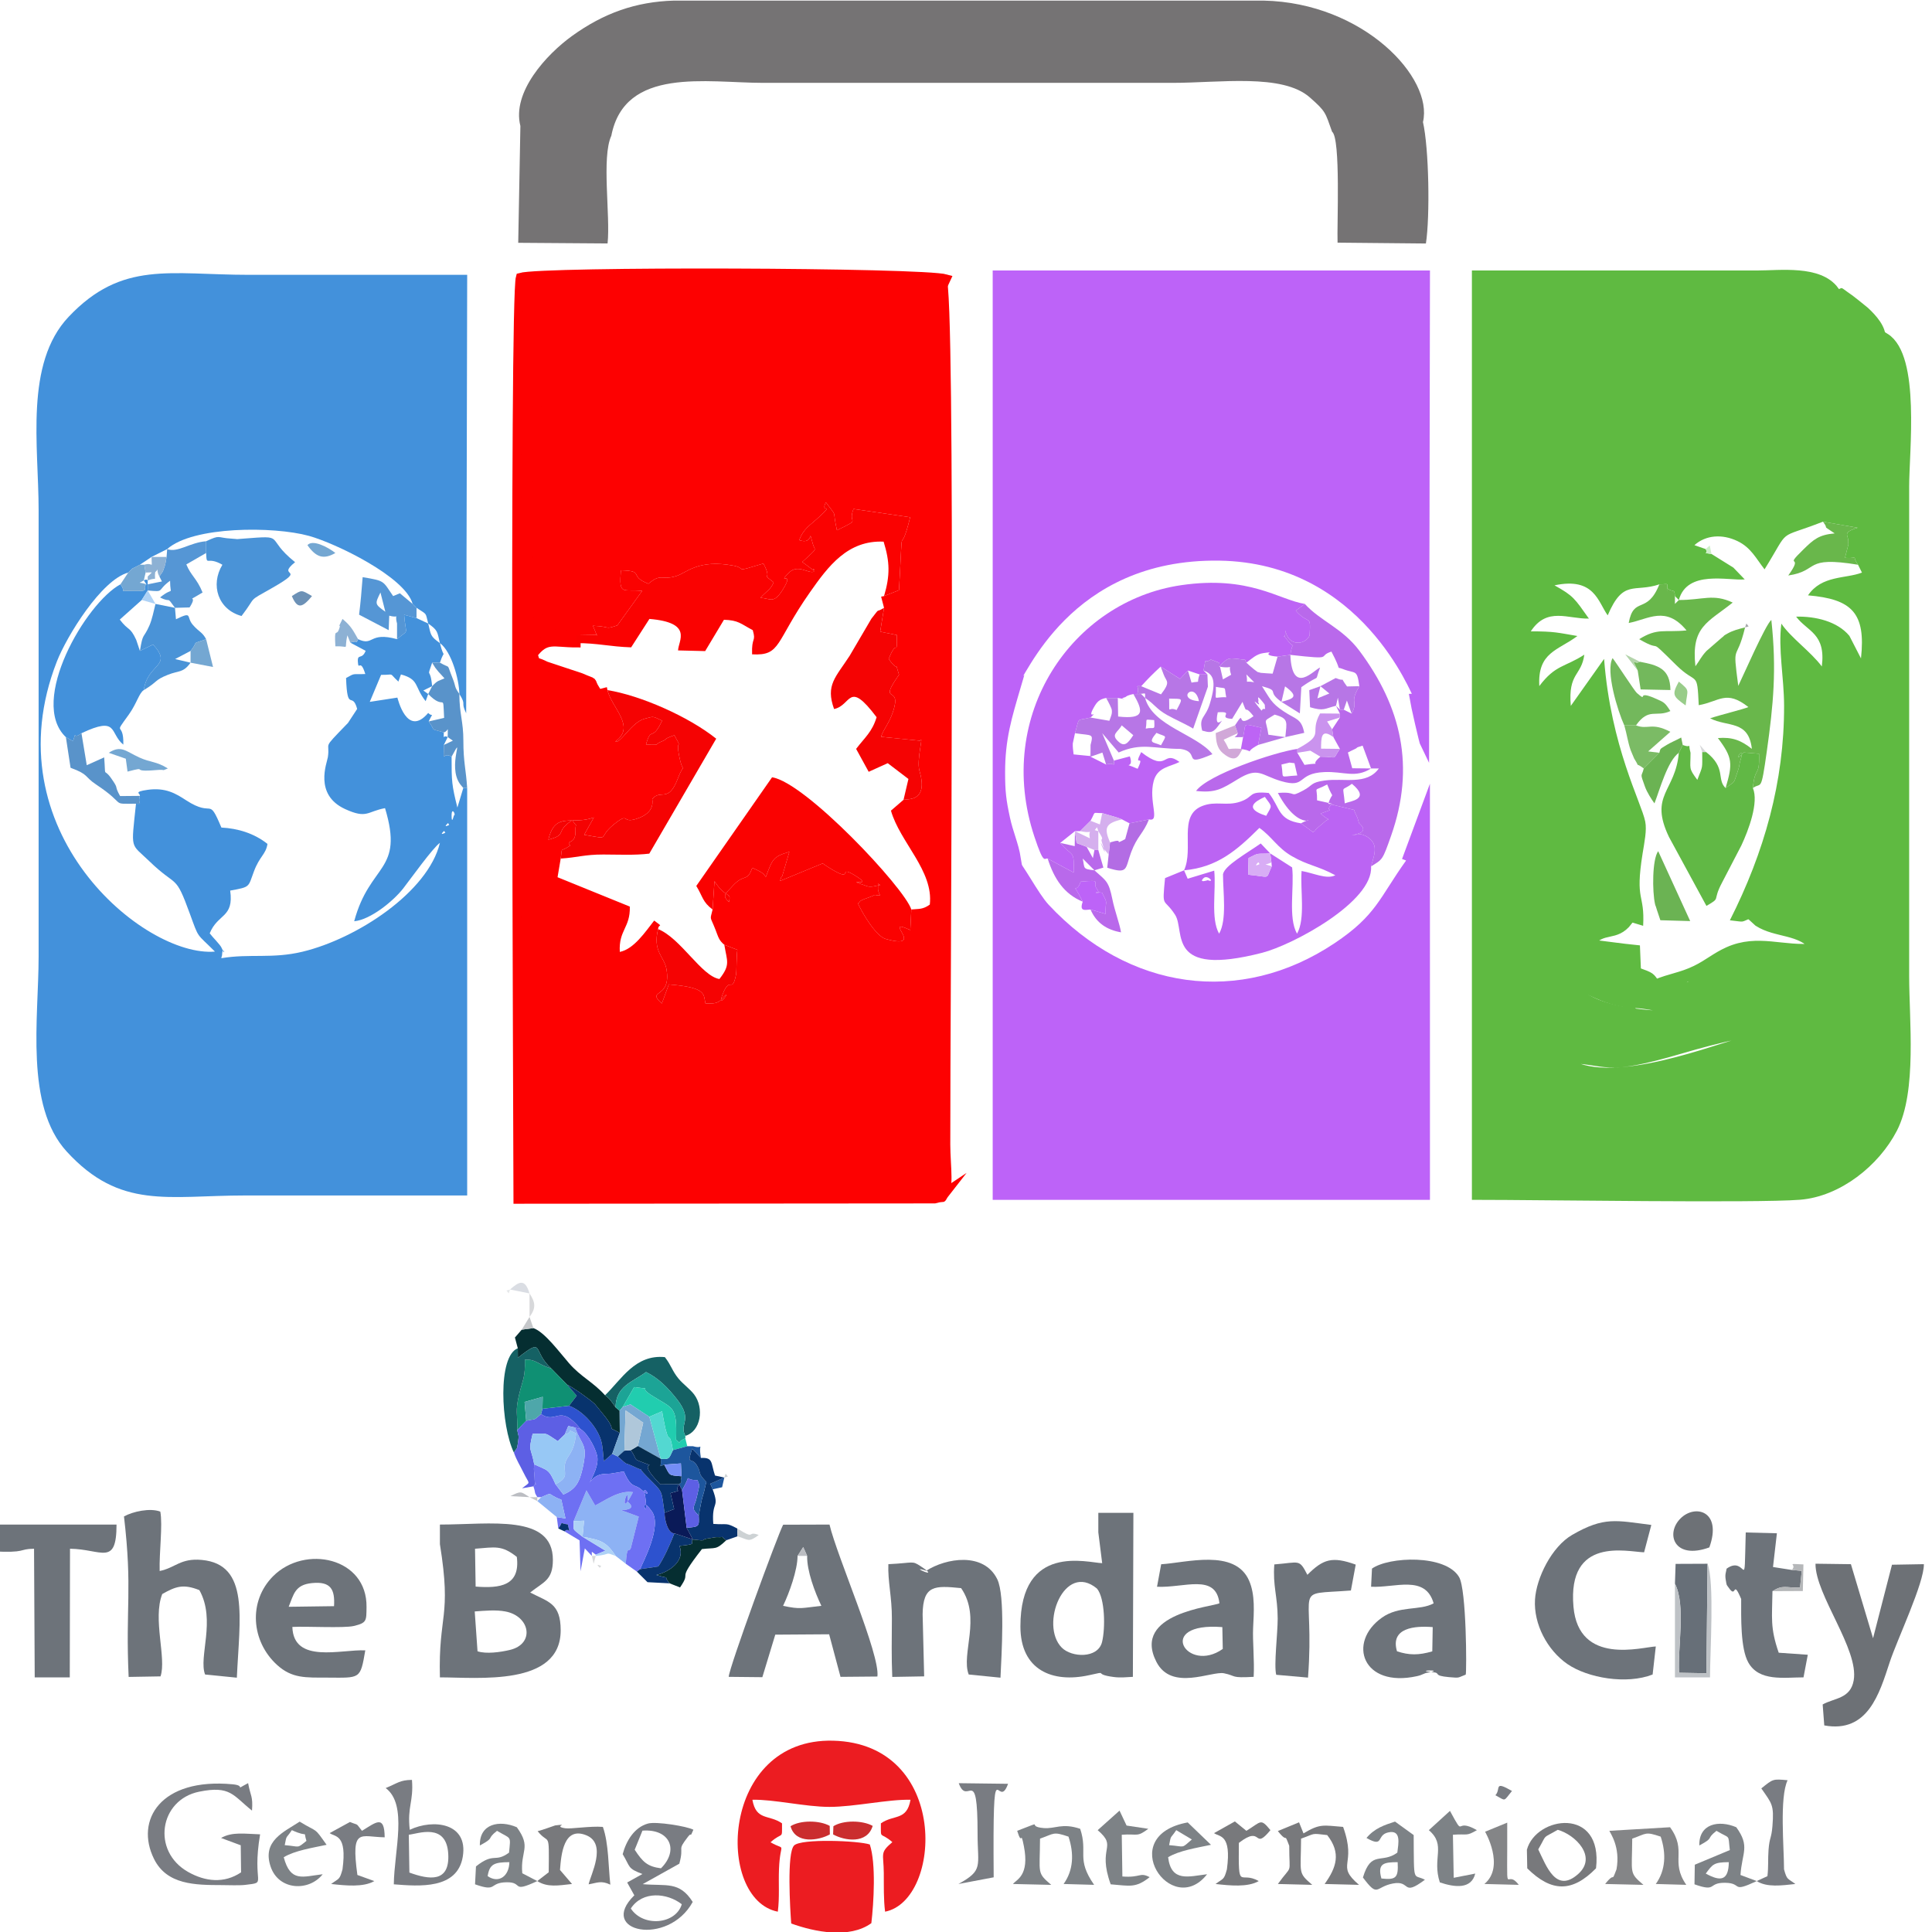
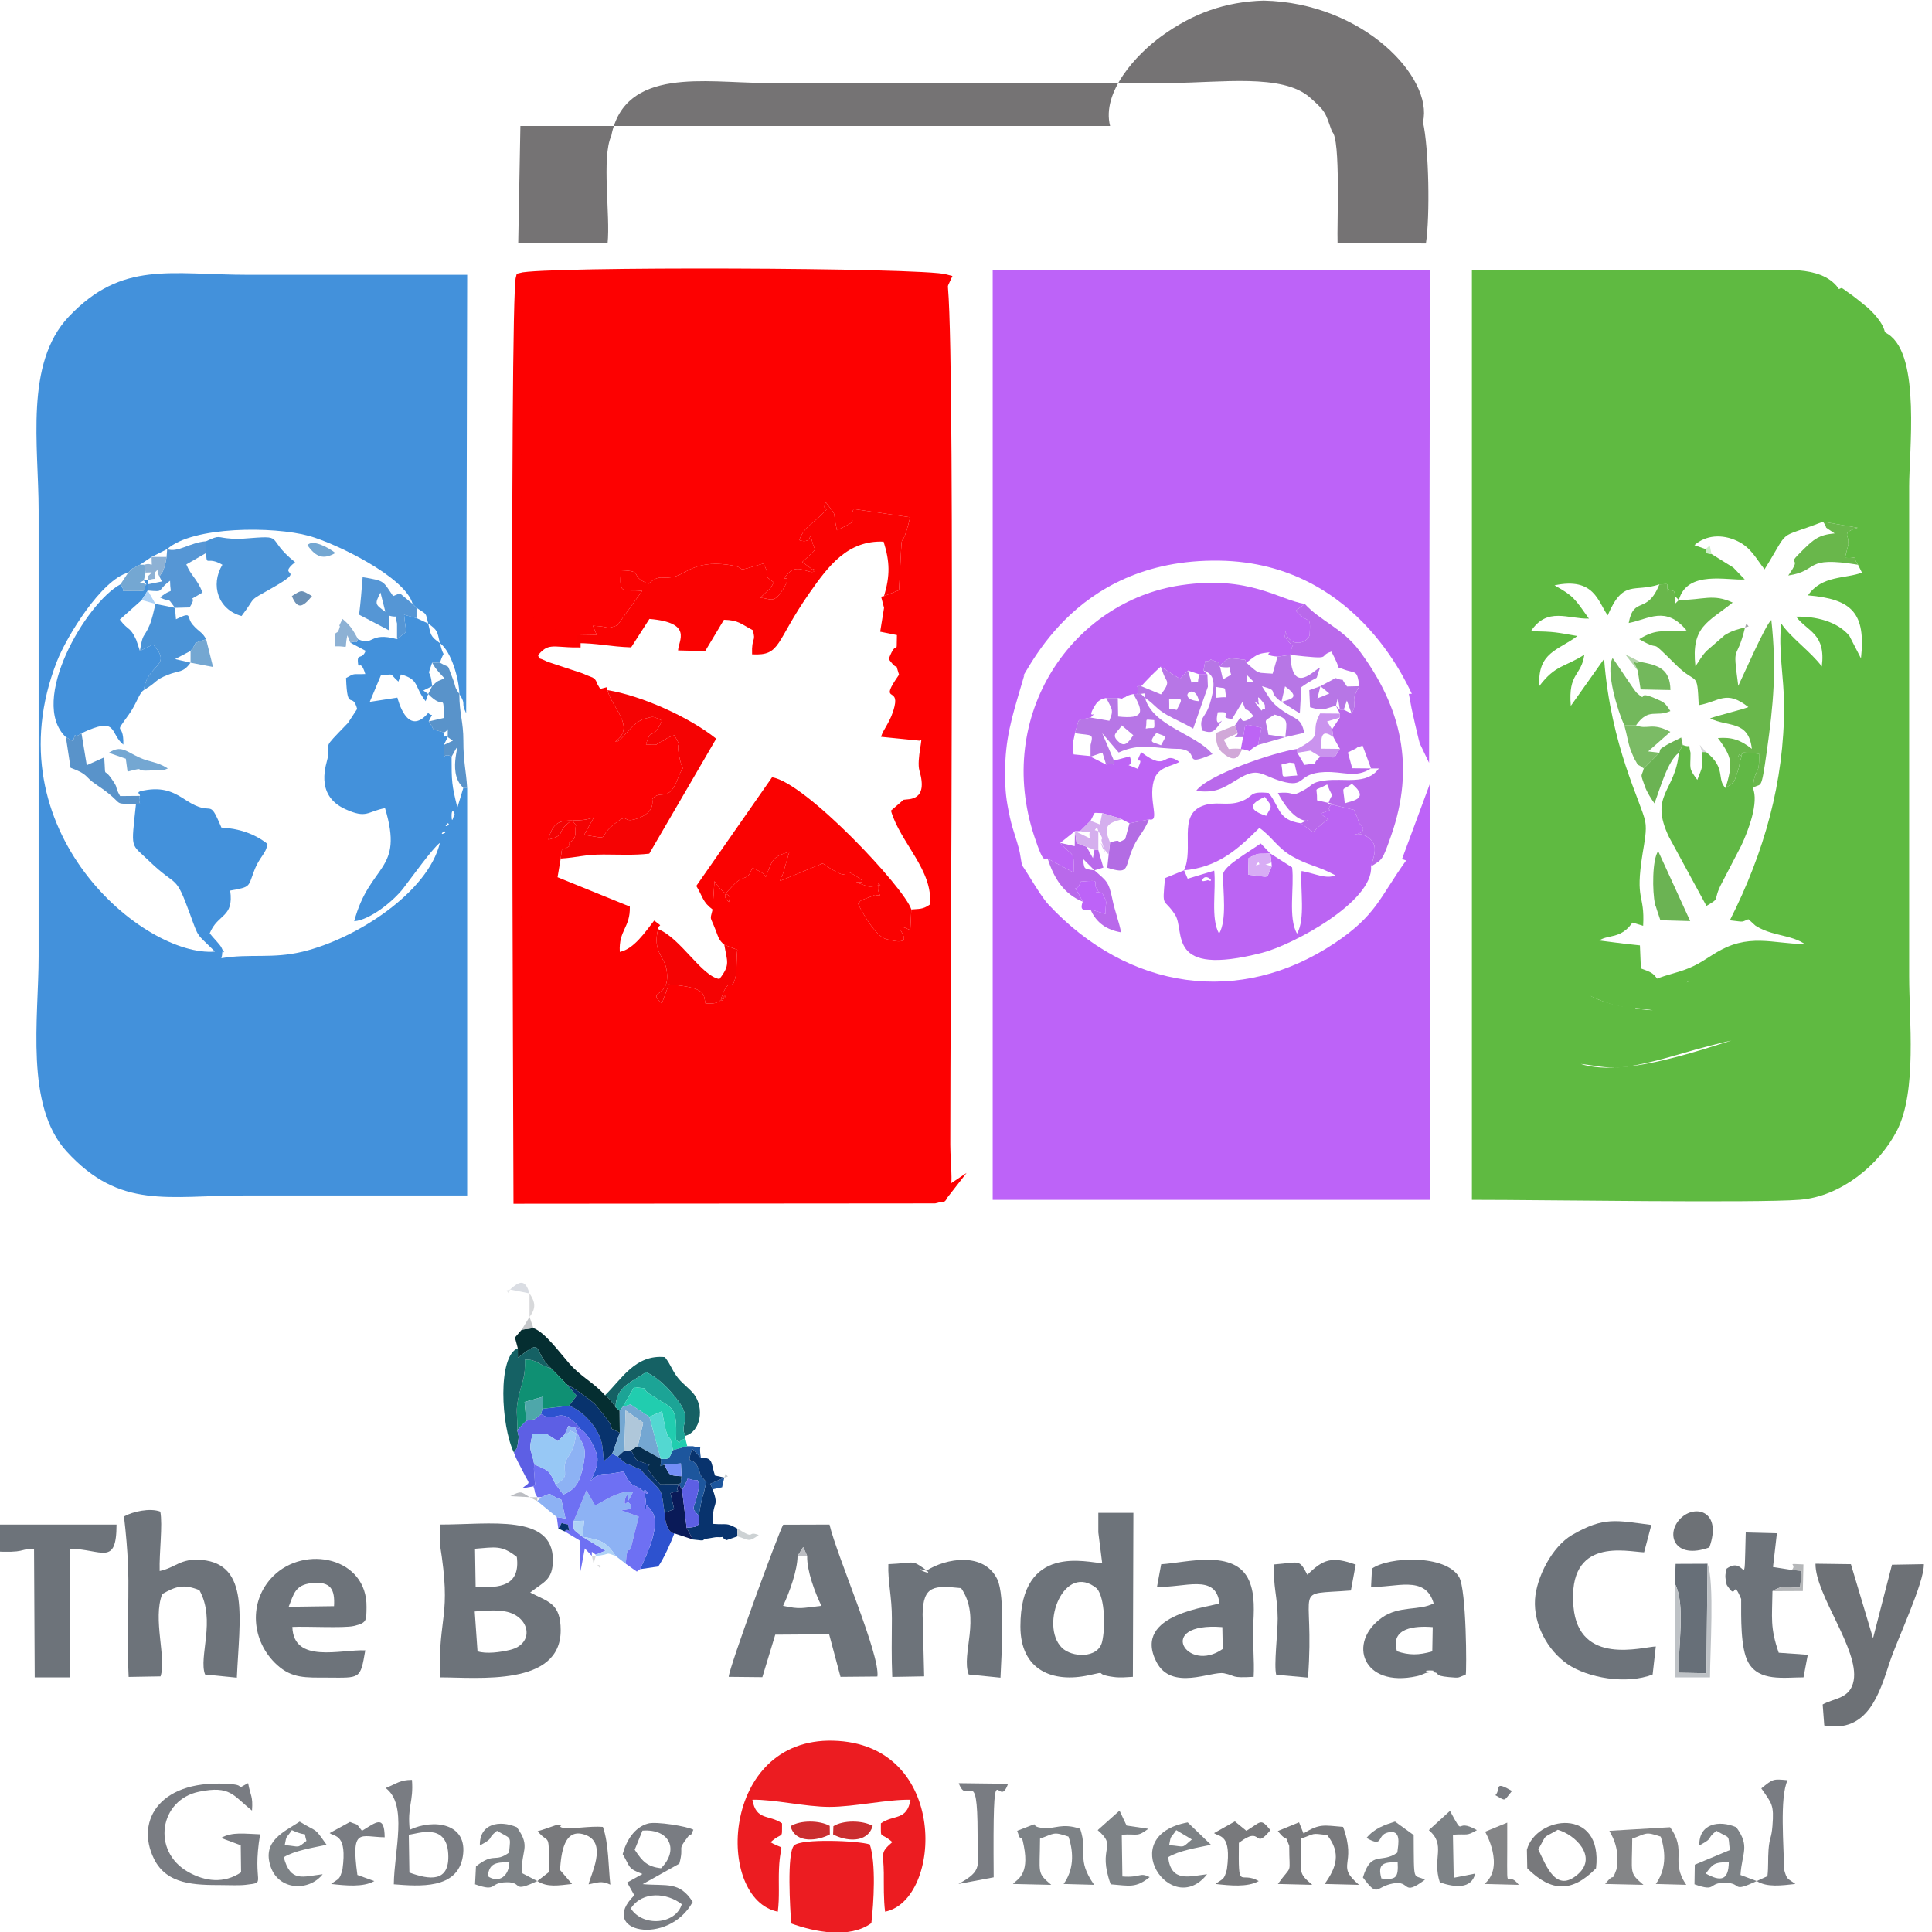
<svg xmlns="http://www.w3.org/2000/svg" xml:space="preserve" width="16.933mm" height="16.933mm" version="1.1" style="shape-rendering:geometricPrecision; text-rendering:geometricPrecision; image-rendering:optimizeQuality; fill-rule:evenodd; clip-rule:evenodd" viewBox="0 0 1693.32 1693.32">
  <defs>
    <style type="text/css">
   
    .str0 {stroke:#5FBA41;stroke-width:7.62;stroke-miterlimit:22.926}
    .str2 {stroke:#BD63F8;stroke-width:7.62;stroke-miterlimit:22.926}
    .str1 {stroke:#FD0101;stroke-width:7.62;stroke-miterlimit:22.926}
    .fil22 {fill:#052E31}
    .fil44 {fill:#062D4E}
    .fil35 {fill:#08336D}
    .fil45 {fill:#0A1A58}
    .fil29 {fill:#0F9073}
    .fil27 {fill:#156164}
    .fil34 {fill:#1CA496}
    .fil38 {fill:#1D569D}
    .fil36 {fill:#21CDAF}
    .fil19 {fill:#2D52CF}
    .fil0 {fill:#4391DB}
    .fil16 {fill:#4A93D7}
    .fil52 {fill:#4EA7AA}
    .fil46 {fill:#53D8D1}
    .fil28 {fill:#5596D5}
    .fil26 {fill:#5993CA}
    .fil31 {fill:#5D5FE4}
    .fil2 {fill:#5FBA41}
    .fil12 {fill:#61B845}
    .fil18 {fill:#676F78}
    .fil11 {fill:#69B74B}
    .fil33 {fill:#6BB353}
    .fil55 {fill:#6C91B6}
    .fil13 {fill:#6D7176}
    .fil10 {fill:#6D737A}
    .fil21 {fill:#6E70F3}
    .fil30 {fill:#73B85C}
    .fil57 {fill:#748EF6}
    .fil39 {fill:#74A7D2}
    .fil4 {fill:#757374}
    .fil25 {fill:#78797C}
    .fil17 {fill:#797C82}
    .fil37 {fill:#7BBB65}
    .fil23 {fill:#7D8286}
    .fil24 {fill:#848587}
    .fil51 {fill:#8DB1D4}
    .fil20 {fill:#8DB2F4}
    .fil32 {fill:#97C8F5}
    .fil54 {fill:#98CC89}
    .fil66 {fill:#A5A7AA}
    .fil56 {fill:#AED2F6}
    .fil48 {fill:#AFC7DA}
    .fil41 {fill:#B36CE4}
    .fil63 {fill:#B3D4AA}
    .fil53 {fill:#B5B7B9}
    .fil15 {fill:#B776E6}
    .fil9 {fill:#B969EB}
    .fil6 {fill:#BB64F3}
    .fil62 {fill:#BBBDC2}
    .fil3 {fill:#BD63F8}
    .fil5 {fill:#BD64F5}
    .fil40 {fill:#BEC2C6}
    .fil61 {fill:#C5C7CA}
    .fil47 {fill:#CA2D2E}
    .fil42 {fill:#CA93EE}
    .fil59 {fill:#CDD2D4}
    .fil64 {fill:#CEEFC9}
    .fil50 {fill:#D1A8D8}
    .fil43 {fill:#D5AFEE}
    .fil60 {fill:#D7D8DA}
    .fil49 {fill:#D8ADF5}
    .fil58 {fill:#DADDE3}
    .fil65 {fill:#E6E8EA}
    .fil8 {fill:#EC1C21}
    .fil14 {fill:#F50303}
    .fil7 {fill:#FA0201}
    .fil1 {fill:#FD0101}
   
  </style>
  </defs>
  <g id="Layer_x0020_1">
    <g id="_2603778464512">
      <path class="fil0" d="M385.56 738.76l0 0zm3.41 -10.3c0.33,-0.33 0.99,0.53 0.99,1 0,0.19 0.42,0.42 0.41,0.41 -0.09,-0.09 -5.98,3.2 -1.4,-1.41zm3.42 -6.86c0.33,-0.34 0.98,0.52 0.98,0.99 0,0.19 0.42,0.42 0.41,0.41 -0.08,-0.08 -5.98,3.21 -1.39,-1.4zm3.41 -6.87c0,-8.14 4.2,-0.33 2.02,0 -0.04,0 -2.02,8.72 -2.02,0zm-71.71 -99.58l-6.18 3.59 6.18 -3.59zm27.32 -24.03l0 0zm23.9 -44.64c8.64,6.19 7.8,7.02 10.25,17.17 -8.64,-6.19 -7.8,-7.02 -10.25,-17.17zm-27.32 13.72c-24.88,-6.81 -20.2,6.57 -34.14,0 -2.43,4.89 1.32,0.49 -6.83,3.04l13.45 7.17c-3.21,8.22 -7.29,2 -6.82,9.61 0.56,8.78 2.05,-3.84 6.51,10.72 -12.01,0.59 -8.36,-1.19 -16.85,3.51 1.09,30.84 5.41,11.09 9.72,27.1l-8.07 12.32c-0.47,0.53 -1.21,1.22 -1.7,1.73 -21.51,22.32 -13.75,13.8 -15.9,28.2 -0.76,5.06 -12.46,32.88 15.15,45.53 19.17,8.78 19.24,2.06 34.95,-0.82 16.87,55.96 -13.27,47.94 -27.03,99.13 14.31,-1.3 34.44,-17.8 43.03,-28.85 6.22,-8 26.23,-35.95 32.1,-39.83 -10.4,43.16 -72.83,83.91 -120.31,95.35 -26.69,6.44 -46.21,1.53 -71.21,5.7 -0.09,-0.5 0.31,-1.85 0.33,-1.48 0.01,0.36 0.27,-1.29 0.28,-1.49 0.48,-10.19 4.14,4.32 -0.51,-6.24 -1.22,-2.76 -7.5,-8.8 -10.34,-12.57 7.02,-17.44 21.35,-13.37 17.95,-37.47 17.99,-3.24 15.59,-2.9 20.82,-16.85 5.06,-13.49 10.39,-14.69 11.86,-24.06 -11.75,-9.34 -26.02,-13.59 -40.39,-14.33 -11.93,-28.29 -6.36,-7.97 -30.88,-23.89 -9.05,-5.88 -18.02,-11.45 -34.02,-9.15 -12.73,1.84 -5.94,3.12 -6.53,5.28 -2.44,8.06 3.48,6.81 -3.42,6.87 -4.35,41.42 -5.04,34.18 11.52,50.22 25.1,24.31 22.52,10.06 35.78,46.44 8.13,22.3 5.35,16.33 21.89,32.93 -62.01,5.32 -196.49,-105.95 -138.53,-254.28 8.63,-22.1 39.03,-71.58 62.53,-77.9l3.41 -3.43 6.83 -3.44 10.25 -6.86 13.66 -6.87c22.53,-20.15 93.29,-20.09 124.19,-11.58 23.45,6.46 84.56,35.96 90.93,59.65l3.42 3.43c9.86,6.51 7.52,3.64 10.24,13.74l-10.24 -4.74 -10.88 -2.92c1.5,19.14 4.88,11.95 -6.2,21.38zm61.47 130.48l-3.41 0 -5.17 17.11c-4.98,-20.02 -5.08,-22.75 -5.08,-44.58 -8.56,-5.23 -6.81,8.37 -6.81,-10.29l3.4 -6.87c-4.26,-2.59 -3.42,3.81 -3.42,-4.17 -13.34,-3.83 -6.45,-0.34 -13.22,-9.56 4.26,-9.37 3.71,-3.14 -0.44,-7.46 -18.7,22.09 -26.79,-13.01 -27.02,-13.44l-24.2 3.73 9.92 -23.67c12.71,0.2 5.94,-2.61 15.16,5.92l2.24 -6.28c16.37,4.45 11.39,10.58 21.66,23.44l2.24 -6.28 -4.29 -3.09 7.71 -3.77c-1.65,-18.22 -5.09,-5.32 0,-20.59l6.84 -0.02c4.58,-13.85 3.91,-0.86 -0.01,-17.16 10.09,7.32 16.8,31.6 17.07,44.63 6.57,10.47 0.74,6.19 5.95,16.88l0.89 -384.28c-63.75,0 -127.49,0 -191.23,0 -69.37,0 -111.22,-12.73 -158.07,36.78 -38.78,40.99 -26.33,113.27 -26.33,169.24l0 391.44c0,54.16 -12.19,130.79 24.63,170.96 46.91,51.18 88.8,38.49 156.35,38.49 64.88,0 129.76,0 194.64,0l0 -357.11z" />
      <path class="fil1" d="M505.05 556.8l18.46 -0.31c-0.1,0.06 -0.21,0.4 -0.25,0.61l-3.6 -8.65c16.93,0.78 9.57,3.53 21.4,-0.33l21.78 -30.23c-17.3,-1.77 -20.46,4.55 -18.65,-18.03 21.55,0.55 6.1,4.8 24.11,11.78 11.25,-9.56 11.2,-2.7 24.37,-6.74 9.09,-2.78 18.9,-14.96 50.18,-9.14 12.62,2.36 -1.54,6.52 26.27,-1.86 8.45,16.07 -2.81,7.49 8.92,16.41 -2.07,6.22 -7.39,8.7 -11.56,13.7 8.71,0.2 11.58,5.97 19.9,-7.71 10.48,-17.22 -5.97,-2.93 4.81,-14.1 8.17,-8.46 17.47,1.08 22.28,-1.25 -2.71,-6.12 3.54,2.13 -2.82,-2.85l-4.61 -3.44c-0.67,-0.5 -1.98,-1.34 -2.91,-2.09 14.48,-13.43 11.14,-9.28 9.34,-15.68 -4.61,-16.39 1.74,1.3 -11.95,-3.47 3.41,-9.85 10.03,-13.55 16.43,-19.45 15.36,-14.15 1.54,-3.02 6.87,-13.74 9.86,13.06 6.32,7.11 8.45,18.23l1.26 6.3c22.68,-11.02 8.87,-4.66 14.55,-18.68l49.65 7.26c-10.2,41.3 -5.75,-7.34 -9.81,63.96l-13.09 5.13 -2.56 0.52 2.55 9.79 -3.38 20.91 14.68 2.95c-0.31,21.25 0.48,0.99 -7.22,21.02 10.18,13.89 4.35,-1.3 9.05,13.73 -18.05,25.87 0.3,10.09 -3.99,27.93 -3.21,13.33 -9.57,19.24 -11.79,26.5l34.33 3.44c3.4,-6 -3.43,16.75 -0.64,26.27 7.94,27.04 -9.54,24.64 -13.95,25.49l-11.03 9.51c7.84,27.65 37.49,52.72 34.05,82.33 -6.23,4.53 -9.79,3.62 -16.19,4.3l-0.91 18.04c-26.1,-12.21 14.96,17.88 -21.53,7.79 -8.88,-2.46 -21.32,-24.16 -24.32,-31.12 3.33,-2.15 -1.21,-1.49 9.21,-5.17 9.18,-3.25 1.81,-2.29 10.22,-1.79 -0.55,-1 -1.98,-4.1 -1.9,-5.93 0.34,-7.31 -1.2,-3.9 2.17,-3.34 -3.34,0.61 -8.25,2.31 -11.8,1.07 -23.23,-8.07 6.34,1.55 -8.5,-8.09 -20.56,-13.35 1.06,8.48 -27.51,-9.85 -0.78,-0.5 -1.82,-1.52 -2.9,-1.96l-37.28 15.35c0.29,-1.21 1.08,-3.93 1.37,-3.48 0.28,0.45 0.95,-2.37 1.33,-3.48l5.44 -18.57c-14.33,4.2 -14.59,6.11 -20.61,21.96 -1.66,-0.87 1.11,-2.41 -11.92,-7.94 -4.37,12.68 -6.83,4.9 -16.59,15.24 -8.23,8.72 -9.42,9.06 -3.85,14.77 2.37,-9.35 -2.28,-2.36 -12.66,-18.29l-1.63 24.81c-2.39,10.07 -2.44,4.91 2.62,17.98 2.49,6.44 2.93,9.04 7.64,12.94l11.44 4.44c-0.84,4.88 -0.67,19.08 -1.06,21.11 -3.58,18.51 -5.13,0.69 -11.75,17.61 -6.44,16.45 10.57,-8.35 -1.1,4.61 -3.55,3.95 -7.34,3.75 -14.02,3.72 -1.99,-7.9 1.83,-14.08 -32.16,-16.74l-6.11 16.72c-14.35,-12.93 8.78,-3.26 4.01,-30.37 -1.88,-10.69 -12.25,-15.22 -7.28,-34.86 0.42,-5.33 5.4,-0.68 -3.43,-7.45 -7.76,9.84 -17.76,25.01 -30.15,27.47 -1.08,-19.25 9.32,-21.11 8.78,-39.73l-63.33 -25.73 2.76 -16.36c1.76,-11.56 -1.25,-4.61 8.34,-11.45 -4.52,-5.38 4.82,0.16 4.61,-12.59 -0.17,-9.58 2.53,-1.27 -2.79,-9.6 -15.88,10.29 -3.53,12.4 -20.96,17.1 6.06,-25.38 20.8,-12.25 39.89,-19.54l-8.54 15.25c26.18,4.42 8.98,3.29 28.84,-11.29 10.43,-7.65 4.36,1.31 16.92,-2.66 17.59,-5.55 13.69,-17.04 13.94,-17.35 7.42,-9.22 13.96,4.07 22.34,-17.81 6.9,-18 5.15,-0.88 1.42,-19.12 -3.7,-18.09 3.42,-4.86 -4.36,-19.04 -10.07,3.41 -6.41,3.59 -10.43,5.15 -9.28,3.6 0.21,3.31 -14.49,3.14 4.71,-16.99 5.18,-1.76 14.13,-21.06 -9.03,-4.29 -7.13,-3.71 -15.23,-1.7 -11.5,2.86 -21.55,22.49 -25.73,19.95 18.33,-13.07 -3.26,-29.47 -6.92,-45.03l-0.52 -2.57 -9.75 2.55c-7.72,-1.41 -14.96,-5.15 -21.83,-7.12 -13.61,-3.91 -21.81,-4.14 -26.69,8.17 -0.29,0.72 -0.79,1.69 -1.06,2.56 -2.02,6.45 -1.56,6.5 -1.88,13.21 -0.39,8.24 0.24,19.24 0.26,27.84l0 393.84 358.53 1.05c7.37,2.16 3.44,-22.86 3.42,-41.22 -0.19,-116.4 5.02,-753.81 -3.44,-758.84l-4.34 9.37c-27.26,-8.06 -290.35,-3.47 -341.51,-4.11 -9.98,12.27 -8.89,11.59 -20.07,20.78 6.52,17.04 7.75,8.75 7.66,28.63 -0.24,52.89 -3.29,229.09 1.57,255.58l32.29 2.23z" />
      <path class="fil2" d="M1341.68 553.35l0 0zm293.66 -48.08l0 0zm0 0l-3.41 -3.43 3.41 3.43zm-150.25 -27.47l0 0zm-129.77 350.24l-3.4 0.02c12.89,7.35 7.58,5.59 22.75,6.72 -12.39,3.63 -12.96,14.95 0.72,18.24 19.13,4.6 1.83,-0.66 13.05,-3.52 14.53,-3.71 9.51,19.65 28.28,14.76 14.53,-3.78 9.67,-15.71 8.94,-28.87l-42.54 -0.15c17.68,-17 -1.52,-27.82 43.92,-27.79l13.11 3.98c1.57,-29.07 -7.35,-20.48 -0.46,-63.47 1.61,-10.08 3.81,-20.24 2.28,-27.96 -3.3,-16.61 -30.13,-65.32 -36.05,-142.51l-29.18 41.18c-2.49,-29.18 9.35,-26.09 11.85,-44.87 -17.18,11.11 -25.33,8.74 -39.45,27.51 -1.66,-29.89 16.55,-31.16 33.38,-43.88 -17.49,-2.98 -20.17,-4.08 -40.84,-4.08 14.24,-21.82 32.73,-10.7 50.92,-11.19 -12.49,-17.59 -13.38,-19.8 -30.14,-29.14 35.04,-7.46 38.14,14.63 46.63,26.3 13.7,-32.12 23.02,-19.7 45.27,-27.16 9.08,0 6.81,-2.28 6.81,6.85l0.02 -3.42c5.55,4.13 6.38,-0.25 6.83,6.87l3.41 3.42c7.32,-26.74 43.29,-16.75 57.76,-18.05l-9.95 -10.34 -19.18 -11.96c-9.71,-1.64 -2.01,0.77 -5.1,-4.29l-9.87 -3.44c10.08,-9 24.44,-9.9 37.68,-3.59 11.98,5.72 16.36,15.36 23.79,24.79 23.48,-37.89 9.43,-25.47 51.22,-41.78l30.38 5.32c-14.52,4.56 -7.58,6.35 -8.21,12.7 -0.05,0.5 0.15,1.46 0.1,1.95l-3.02 11.7c14.49,1.11 4.35,-4.41 11.46,6.08l3.44 6.87c-14.22,5.52 -35.24,2.2 -47.28,19.95 38.5,3.27 50.78,15.39 46.42,55.26l-10.15 -19.75c-10.59,-12.8 -29.81,-17.24 -46.7,-16.85 9.95,13.24 26.23,14.57 22.52,43.66 -9.4,-12.74 -27.17,-25.18 -35.44,-37.53 -2.96,22.26 2.33,47.09 2.38,72.04 0.15,66.67 -17.43,128.49 -47.51,187.98 14.47,1.54 8.15,2.14 20.14,-2.58l9.81 -0.15c2.42,-6.87 2.62,-7.05 10.68,-14.99 14.63,20.39 0.52,18.98 17.99,18.03 10.17,-0.56 9.4,-3.63 8.76,-10.13 0.07,1.02 0.48,2.29 0.72,3 0.24,0.67 0.5,2.05 0.83,2.86l3.88 7.26c21.53,31.05 19.97,24.72 31.14,24.02l0.45 -8.36c-0.03,-0.61 -0.22,-1.73 -0.27,-2.3 -0.58,-6.54 -5.26,3.94 -0.85,-5.89 1.57,-3.51 13.13,-3.71 16.57,-5.73l-2.74 -26.51c-11.67,3.83 -35.46,17.17 -42.2,2.44 2.33,-0.75 17.11,-3.8 23.25,-6.93l21.63 -10.13 0 -160.61c2.84,-12.31 0.92,-6.36 6.5,-8.79 -6.53,21.5 -7.75,307.45 -1.48,333.68 23.8,-6.12 14.13,-18.98 13.7,-44.94l1.31 -279.73c3.49,-15.52 12.95,-31.7 9.69,-53.59l-15.63 -41.48c-0.48,-2.08 -1.67,-2.14 -2.64,-3.09 0.93,0.14 2.26,-0.01 2.81,-0.22 13.56,-5.29 3.32,6.91 7.67,-6 3.29,-9.73 0.3,-7.85 -0.54,-13.78 -3.98,-28.14 -3.37,-60.59 -2.66,-89.7 0.28,-11.37 1.76,-19.83 1.4,-30.89 -0.4,-12.68 -3.91,-20.86 -2.93,-31.74 2.16,-24.12 7.15,-2.55 3.3,-17.71 -3.79,-14.99 -4.03,-9.25 -4.03,-26.1 0.74,-9.4 -8.06,-19.37 -15.19,-25.94 -1.08,-1 -12.41,-10.04 -13.45,-10.76 -13.83,-9.53 -6.53,-6.56 -15.77,-4.52 -11.32,1.9 -7.47,-1.86 -16.96,-1.15l-8.55 1.78c-15.79,4.06 -234.15,3.18 -265.64,1.35 -9.4,-0.54 -9.63,-2.09 -14.99,13.72 31.89,4.56 167.42,1.46 217.36,1.47l72.28 -0.57c-9.76,7.94 1.24,2.25 -10.43,4.62 -0.31,0.06 -247.95,-3.99 -277.04,-0.86l0.04 178.84c-0.19,59.94 2.81,21.15 7.85,49l-14.26 7.58c-1.74,45.49 -0.69,34.83 12.45,44.54 -14.56,5.18 -10.32,4.1 -13.3,21.29l17.44 10.73c-5.85,11.63 -12.35,15.48 -12.9,14.31 -0.36,-0.77 -1.85,0.7 -2.6,1.31 6.72,25.34 3.18,379.19 -0.6,383.74 -2.76,-17.2 -3.96,-41.46 4.2,-55.82 25.73,-2.04 17.46,5.81 28.68,-37.1l16.56 5.87c-0.29,-1.36 -0.92,-2.74 -1.52,-3.87 -0.57,-1.07 -0.89,-2.36 -1.63,-3.58 -0.67,-1.1 -1.05,-1.98 -1.83,-3.07 -0.71,-0.99 -1.31,-1.59 -2.07,-2.48 -0.74,-0.86 -10.52,-4.95 -16.05,-16.37l18.61 -6.05c5.64,-29.34 -6.08,-15.66 -3.48,-41.76 24.12,-1.22 8.16,-0.79 15.68,5.97z" />
      <path class="fil3" d="M890.93 601.43c7.81,-6.25 45.97,-111.95 177.69,-110.05 125.39,1.81 168.68,118.59 170.61,120.36 6.96,-0.39 3.47,-26.33 3.44,-34.33 -0.34,-105.14 2.93,-232.4 -0.02,-331.54 -36.1,-7.18 -287.39,1.08 -353.16,-1.64 -0.7,3.15 -0.97,13.41 -1.14,14 -3.09,10.75 7.48,-3.71 -2.41,3.19 -0.31,0.22 -1.41,0.63 -1.74,0.81l-4.61 1.76c3.64,33.46 -1.17,334.39 1.48,344.73l9.86 -7.29z" />
      <path class="fil2 str0" d="M1368.99 927.62l-6.83 -3.44 6.83 3.44zm-6.83 -3.44l-6.83 -3.43 6.83 3.43zm-6.83 -3.43l-3.41 -3.43 3.41 3.43zm-3.41 -3.43l-6.83 -3.44 6.83 3.44zm-6.83 -3.44l-3.41 -3.43 3.41 3.43zm-3.41 -3.43l-3.42 -3.44 3.42 3.44zm-3.42 -3.44l0 0zm30.73 20.61c43.57,0.92 33.3,12.91 104.65,-8.09 29.74,-8.75 71.64,-19.44 103.65,-19.38l-23.87 6.9c-9.45,1.49 -15.94,2.85 -25.16,5.6 -38.45,11.44 -126.09,44.62 -159.27,14.97zm228.79 -32.8c6.79,0 5.01,-1.66 5.01,5.33l1.82 0.26 8.55 6.6 5.08 5.73 -6.8 1.46c-5.73,0 -4.53,1.57 -4.53,-3.75l-2.3 2.08 -6.9 -5.52 -13.32 -0.38 12.02 -3.05 0 -3.43c-3.22,-3.27 -2.18,-1.19 1.37,-5.33zm-13.66 -1.54l6.83 1.6 -6.83 -1.6zm-105.86 -34.34c0.33,-0.33 0.99,0.53 0.99,1 0,0.19 0.42,0.42 0.41,0.41 -0.08,-0.09 -5.98,3.2 -1.4,-1.41zm13.66 -3.43l-6.18 3.58 6.18 -3.58zm6.83 -3.43l-6.83 3.43 6.83 -3.43zm6.83 -3.44l-6.83 3.44 6.83 -3.44zm88.78 -10.3l0 0zm-88.78 10.3c16.99,-23.96 62.07,-10.3 88.78,-10.3 -13.1,8.38 -29.91,1.35 -44.69,0.03 -27.39,-2.43 -23.26,5.2 -44.09,10.27zm146.85 -552.82c0,16.85 0.24,11.11 4.03,26.1 3.85,15.16 -1.14,-6.41 -3.3,17.71 -0.98,10.88 2.53,19.06 2.93,31.74 0.36,11.06 -1.12,19.52 -1.4,30.89 -0.71,29.11 -1.32,61.56 2.66,89.7 0.84,5.93 3.83,4.05 0.54,13.78 -4.35,12.91 5.89,0.71 -7.67,6 -0.55,0.21 -1.88,0.36 -2.81,0.22 0.97,0.95 2.16,1.01 2.64,3.09l15.63 41.48c3.26,21.89 -6.2,38.07 -9.69,53.59l-1.31 279.73c0.43,25.96 10.1,38.82 -13.7,44.94 -6.27,-26.23 -5.05,-312.18 1.48,-333.68 -5.58,2.43 -3.66,-3.52 -6.5,8.79l0 160.61 -21.63 10.13c-6.14,3.13 -20.92,6.18 -23.25,6.93 6.74,14.73 30.53,1.39 42.2,-2.44l2.74 26.51c-3.44,2.02 -15,2.22 -16.57,5.73 -4.41,9.83 0.27,-0.65 0.85,5.89 0.05,0.57 0.24,1.69 0.27,2.3l-0.45 8.36c-11.17,0.7 -9.61,7.03 -31.14,-24.02l-3.88 -7.26c-0.33,-0.81 -0.59,-2.19 -0.83,-2.86 -0.24,-0.71 -0.65,-1.98 -0.72,-3 0.64,6.5 1.41,9.57 -8.76,10.13 -17.47,0.95 -3.36,2.36 -17.99,-18.03 -8.06,7.94 -8.26,8.12 -10.68,14.99l-9.81 0.15 4.62 4.23c16.01,10.24 37.22,6.39 49.73,22.34 -27.96,3.08 -49.66,-8.64 -76.01,3.13 -10.88,4.87 -17.45,10.95 -28.26,16.22 -12.88,6.27 -22.21,6.88 -35.44,12.42 -25.69,-1.43 -16.87,-3.4 -44.2,2.35 14.95,5.74 13.55,1.73 20.28,14.83 16.03,0 19.89,2.71 34.12,3.46 13.9,0.75 30.25,-0.02 44.43,-0.02 25.34,-0.01 60.19,-2.5 78.54,10.3 -15.71,-0.34 -17.41,-3.52 -54.63,-3.44 -44.83,0.1 -129.31,6.9 -153.67,-27.46 -10.89,-2.25 -10.99,-3.69 -13.66,-13.74l-3.41 -3.43 -3.42 -0.02c-9.08,0 -6.81,2.28 -6.81,-6.85l3.4 -3.43 -4.55 -3.12 7.95 -3.75c-7.52,-6.76 8.44,-7.19 -15.68,-5.97 -2.6,26.1 9.12,12.42 3.48,41.76l-18.61 6.05c5.53,11.42 15.31,15.51 16.05,16.37 0.76,0.89 1.36,1.49 2.07,2.48 0.78,1.09 1.16,1.97 1.83,3.07 0.74,1.22 1.06,2.51 1.63,3.58 0.6,1.13 1.23,2.51 1.52,3.87l-16.56 -5.87c-11.22,42.91 -2.95,35.06 -28.68,37.1 -8.16,14.36 -6.96,38.62 -4.2,55.82 3.78,-4.55 7.32,-358.4 0.6,-383.74 0.75,-0.61 2.24,-2.08 2.6,-1.31 0.55,1.17 7.05,-2.68 12.9,-14.31l-17.44 -10.73c2.98,-17.19 -1.26,-16.11 13.3,-21.29 -13.14,-9.71 -14.19,0.95 -12.45,-44.54l14.26 -7.58c-5.04,-27.85 -8.04,10.94 -7.85,-49l-0.04 -178.84c29.09,-3.13 276.73,0.92 277.04,0.86 11.67,-2.37 0.67,3.32 10.43,-4.62l-72.28 0.57c-49.94,-0.01 -185.47,3.09 -217.36,-1.47 5.36,-15.81 5.59,-14.26 14.99,-13.72 31.49,1.83 249.85,2.71 265.64,-1.35l8.55 -1.78c9.49,-0.71 5.64,3.05 16.96,1.15 -13.64,-18.51 -47.68,-13.73 -68.29,-13.72l-245.86 0 0 806.91c55.25,0 245.29,2.97 283.37,-0.05 34.04,-2.69 66.7,-29.01 81.9,-58.42 17.22,-33.3 10.35,-95.21 10.35,-133.81l0 -429.21c0,-30.75 9.76,-113.67 -17.06,-130.48z" />
      <path class="fil3" d="M1232.4 754.19c-23.43,32.67 -25.91,47.92 -62.78,72.53 -82.75,55.23 -180.36,41.47 -250.58,-33.82 -9.07,-9.72 -22.32,-35.73 -28.11,-40.42l-9.24 -7.41c-5.52,93.05 -0.89,200.73 -0.89,296.5l363.17 0.39 -1.11 -262.19c0.12,-14.31 5.88,-25.48 -10.46,-25.58z" />
-       <path class="fil4" d="M456.1 110.4l-1.9 102.41 78.32 0.57c2.58,-24.47 -5.46,-75.5 3.28,-94.4 11.82,-60.79 83.67,-46.35 133.18,-46.35l358.54 0c41.58,0 96.44,-8.42 120.49,12.75 14.22,12.52 13.41,13.06 19.51,30.08 7.68,5.65 4.18,82.52 4.8,97.22l77.43 0.74c3.65,-23.61 2.7,-83.3 -2.58,-106.45 9.33,-38.71 -52.13,-104.6 -139.65,-106.44l-516.86 0c-33.51,0.97 -61.57,11.05 -89.07,30.83 -22.62,16.28 -53.1,49.43 -45.49,79.04z" />
+       <path class="fil4" d="M456.1 110.4l-1.9 102.41 78.32 0.57c2.58,-24.47 -5.46,-75.5 3.28,-94.4 11.82,-60.79 83.67,-46.35 133.18,-46.35l358.54 0c41.58,0 96.44,-8.42 120.49,12.75 14.22,12.52 13.41,13.06 19.51,30.08 7.68,5.65 4.18,82.52 4.8,97.22l77.43 0.74c3.65,-23.61 2.7,-83.3 -2.58,-106.45 9.33,-38.71 -52.13,-104.6 -139.65,-106.44c-33.51,0.97 -61.57,11.05 -89.07,30.83 -22.62,16.28 -53.1,49.43 -45.49,79.04z" />
      <path class="fil5" d="M918.25 752.52l22.73 12.23c0.77,-20.96 -1.16,-13.15 -11.7,-25.99l12.87 -10.28 0.02 0 4.53 -0.02 9.11 -9.09c4.96,-8.79 0.95,-6.75 10.25,-6.68l12.75 3.75c0.66,0.21 1.85,0.67 2.38,0.85 0.5,0.16 1.49,0.52 2.19,0.87l6.58 3.45 17.07 -3.43c10.23,2.43 -0.64,-16 4.13,-33.63 3.34,-12.34 14.46,-12.44 22.61,-16.72 -15.31,-11.27 -9.32,10.13 -33.57,-8.63 -7.51,14.79 3.87,0.03 -3.12,14.62 -15.77,-6.88 -2.38,1.7 -6.83,-10.89l-13.95 3.71c-0.06,6.94 1.18,0.98 -6.83,3.43l-13.64 -6.85 0 -10.3 -0.27 9.73 -14.6 -1.45c-0.35,-2.86 -0.89,-6.81 -0.71,-9.59l1.92 -8.99c4.48,-14.93 0.47,-10.43 13.64,-13.72 7.69,-7.25 -3.78,3.08 2.68,-8.51 2.93,-5.23 4.88,-7.44 10.98,-8.65l10.25 0c12.62,1.94 -1.46,1.33 6.61,-0.71 0.21,-0.06 0.86,-1.48 7.05,-2.73l6.82 0 -3.39 -0.02c2.43,-8.05 -3.49,-6.81 3.41,-6.86 6,-6.63 10.47,-11.12 17.06,-17.15l16.96 10.75 6.94 -7.32 10.24 3.43 6.83 0 -3.39 -3.45c2.74,-13.99 -0.44,-4.85 6.33,-9.63l7.31 2.78 0.02 3.42c8.76,-8.99 7.74,-7.61 22.72,-5.96l1.18 2.52c4.66,-3.44 8.61,-7.46 14.63,-8.34 14.35,-2.11 -5.12,1.36 12.67,3.07l11.22 -1.57c2.12,-15.72 5.32,-1.89 -3.32,-13.89 -4.75,-6.6 -0.9,3.44 -1.09,-7.57 2.34,13.93 17.08,13.28 21.27,4.55 1.16,-19.96 -0.31,-8.41 -12.08,-21.82l7.9 -5.91c-22.81,-3.63 -48.48,-25.22 -108.5,-16.42 -95.2,13.97 -163.98,113.75 -128.51,220.46 8.51,25.6 8.75,18.25 11.64,19.15z" />
      <path class="fil1 str1" d="M829.47 1044.38l-358.53 -1.05 0 -393.84c-0.02,-8.6 -0.65,-19.6 -0.26,-27.84 0.32,-6.71 -0.14,-6.76 1.88,-13.21 0.27,-0.87 0.77,-1.84 1.06,-2.56 4.88,-12.31 13.08,-12.08 26.69,-8.17 6.87,1.97 14.11,5.71 21.83,7.12 -6.25,-10.18 1.09,-4.9 -13.08,-11.11l-30.58 -10.16c-16.36,-8.03 -6.05,1.89 -11.26,-9.91 11.35,-15.16 17.89,-10 37.83,-10l0 -6.85 -32.29 -2.23c-4.86,-26.49 -1.81,-202.69 -1.57,-255.58 0.09,-19.88 -1.14,-11.59 -7.66,-28.63 11.18,-9.19 10.09,-8.51 20.07,-20.78 51.16,0.64 314.25,-3.95 341.51,4.11l4.34 -9.37c-20.78,-6.09 -353.9,-7.14 -373.49,-1.32 -5.82,19.79 -2.11,766.88 -2.11,808.23l365.23 -0.29c11.02,-3.15 3.32,2.45 10.39,-6.56z" />
      <path class="fil6" d="M1147.04 773.1l0 0zm0 0l0 0zm-92.2 -3.43c3.44,-3.46 10.45,4.48 3.79,1.77 -0.08,-0.03 -8.39,2.85 -3.79,-1.77zm58.48 -21.68l1.07 7.94 0.27 3.44c-5.85,11.97 0.04,9.26 -20.74,7.26l0.39 -14.6c9.86,-5.05 6.29,-3.31 19.01,-4.04zm-75.55 14.81c29.23,-2.62 46.34,-17.62 66.05,-37.18 11.08,7.84 15.57,17.25 28.32,24.69 14.15,8.25 23.1,8.56 38.21,16.81 -7.64,3.89 -19.11,-1.98 -29.56,-3.73 -1.29,16.72 3.52,41.76 -4,54.94 -8,-14.02 -2.25,-40.62 -4.29,-58.08l-19.18 -12.26 -8.34 -8.73c-12.75,8.96 -31.68,19.39 -33.07,26.97 0,15.97 3.6,39.81 -3.41,52.1 -7.62,-13.35 -2.47,-38.45 -4.29,-55.24l-23.26 7.08 -3.18 -7.37zm70.83 -64.36c6.74,9.33 6.47,6.91 1.17,16.58 -19.94,-6.36 -10.15,-12.53 -1.17,-16.58zm-70.83 64.36l-16.65 6.83c-2.67,27.62 -1.35,16.43 8.82,32.17 9.25,14.33 -8.83,55.14 76.29,33.28 26.9,-6.91 97.54,-44.72 95.46,-75.71 0.54,-2.07 2.68,-9.01 2.88,-10.78 0.14,-1.19 0.33,-2.06 0.35,-3.22 0.01,-1.05 0.03,-1.96 -0.1,-2.93 -0.8,-5.85 -6.67,-10.11 -11.97,-11.22l-8.27 0.68c18.06,-2.26 6.61,-10.12 6.57,-10.44l-1.22 -4.14c-0.2,-0.62 -0.7,-1.67 -0.91,-2.25 -0.3,-0.82 -1.93,-3.55 -2.13,-5.2l-22.69 -5.44 3.31 0c-8.39,8.74 6.24,2.71 -10.07,8.62 9.21,8.52 8.53,2.24 2.99,7.76l-5.15 4.3c-5.01,4.45 0.09,1.09 -4.5,4.21l-10.56 -7.72c-20.47,-3.09 -17.82,-13.38 -28.21,-26.59 -18.52,-1.8 -12.32,3.22 -24.84,7.57 -12.25,4.25 -21.6,-0.94 -33.68,3.93 -21.12,8.51 -6.89,37.02 -15.72,56.29z" />
      <path class="fil3 str2" d="M1232.4 754.19c16.34,0.1 10.58,11.27 10.46,25.58l1.11 262.19 -363.17 -0.39c0,-95.77 -4.63,-203.45 0.89,-296.5l9.24 7.41c-2.05,-12.61 -6.69,-22.19 -9.47,-35.1 -3.39,-15.72 -4.34,-23.36 -4.34,-40.42 0,-29.76 5.89,-48.55 13.81,-75.53l-9.86 7.29c-2.65,-10.34 2.16,-311.27 -1.48,-344.73l4.61 -1.76c0.33,-0.18 1.43,-0.59 1.74,-0.81 9.89,-6.9 -0.68,7.56 2.41,-3.19 0.17,-0.59 0.44,-10.85 1.14,-14 65.77,2.72 317.06,-5.54 353.16,1.64 2.95,99.14 -0.32,226.4 0.02,331.54 0.03,8 3.52,33.94 -3.44,34.33 0.88,5.52 8.42,38.89 9.51,41.03l0.74 -411.89 -375.62 0 0 806.91 375.62 0 -0.03 -339.63 -17.05 46.03z" />
      <path class="fil7" d="M505.05 556.8l0 6.85c18.91,0 29.07,3.07 48.12,3.73l16.02 -24.92c38.62,3.25 25.36,19.12 25.11,27.61l23.75 0.59 16.46 -27.45c12.81,0.38 14.63,3.48 25.26,9.1 3.09,10.74 -1.17,5.36 -0.59,21.19 25.71,1.41 19.9,-10.5 50.78,-54.49 16.05,-22.87 33.09,-45.7 64.5,-44.27 5.49,17.76 5.76,29.48 0.37,47.69l13.09 -5.13c4.06,-71.3 -0.39,-22.66 9.81,-63.96l-49.65 -7.26c-5.68,14.02 8.13,7.66 -14.55,18.68l-1.26 -6.3c-2.13,-11.12 1.41,-5.17 -8.45,-18.23 -5.33,10.72 8.49,-0.41 -6.87,13.74 -6.4,5.9 -13.02,9.6 -16.43,19.45 13.69,4.77 7.34,-12.92 11.95,3.47 1.8,6.4 5.14,2.25 -9.34,15.68 0.93,0.75 2.24,1.59 2.91,2.09l4.61 3.44c6.36,4.98 0.11,-3.27 2.82,2.85 -4.81,2.33 -14.11,-7.21 -22.28,1.25 -10.78,11.17 5.67,-3.12 -4.81,14.1 -8.32,13.68 -11.19,7.91 -19.9,7.71 4.17,-5 9.49,-7.48 11.56,-13.7 -11.73,-8.92 -0.47,-0.34 -8.92,-16.41 -27.81,8.38 -13.65,4.22 -26.27,1.86 -31.28,-5.82 -41.09,6.36 -50.18,9.14 -13.17,4.04 -13.12,-2.82 -24.37,6.74 -18.01,-6.98 -2.56,-11.23 -24.11,-11.78 -1.81,22.58 1.35,16.26 18.65,18.03l-21.78 30.23c-11.83,3.86 -4.47,1.11 -21.4,0.33l3.6 8.65c0.04,-0.21 0.15,-0.55 0.25,-0.61l-18.46 0.31z" />
      <path class="fil8" d="M681.72 1675.51c1.62,-12.58 0.52,-24.58 1.04,-37.48 1.04,-25.6 6.96,-15.1 -7.43,-23.35 11.1,-9.91 10.03,-1.4 10.08,-16.59 -11.45,-7.99 -22.65,-2.05 -25.97,-20.66 18.39,-0.51 46.51,6.24 67.59,6.24 21.71,0 51.7,-6.78 71,-6.24 -3.32,18.61 -14.52,12.67 -25.97,20.66 0.05,15.14 -1.12,6.73 10.06,16.45 -11.3,9.6 -7.64,9.68 -7.51,27.08 0.09,11.31 -0.26,23.01 1.14,33.89 50.14,-9.85 56.79,-147.32 -45.56,-149.87 -99.03,-2.48 -103.38,139.08 -48.47,149.87z" />
      <path class="fil9" d="M1178.65 704.13c-1.53,-17.28 -3.57,-9.79 6.24,-17.17 16.82,13.86 -1.55,15.11 -6.24,17.17zm-55.52 -34.04c10.34,-2.28 4.3,-1.8 11.42,-1.18l2.46 10.77c-16.73,0.83 -11.48,3.93 -13.88,-9.59zm85.37 3.43l0 0zm-6.83 0l-16.49 -0.17 -3.8 -13.81c2.63,-1.36 2.54,-1.35 5.36,-2.66 5.02,-2.34 -0.5,-0.85 7.52,-3.37l7.41 20.01zm-70.73 -99.55c40.23,4.52 22.83,1.27 36,-2.87 10.01,18.83 3.23,12.56 9.75,15.17 11.6,4.66 12.56,-0.38 14.72,15.15 -9.36,15.86 -0.41,12.1 -6.81,24.02l-6.83 -3.44 -3.42 0 -3.41 -3.41 3.4 6.86 0 3.44 -6.8 10.3 1.11 6.86 5.69 10.31c-7.35,10.59 -0.56,6.85 -17.06,6.85 -11.29,9.4 4.65,4.45 -13.95,7.17l-6.26 -10.59 0 -3.43c-20.89,3.06 -78.72,22.8 -88.77,36.88 16.97,1.87 22.41,-1.62 36.56,-10.29 18.19,-11.13 20.27,-3.53 37.91,1.65 22.73,6.68 13.21,-6.82 37.93,-7.91 17.19,-0.75 27,5.7 40.97,-3.17l6.83 0c-10.71,14.94 -30.4,8.19 -47.55,10.57 -12.46,1.73 -10.03,4.12 -18.68,8.71 -13.07,6.93 -4.15,0.61 -22.26,2.21 20.13,37.99 36.28,17.69 20.21,26.59l10.56 7.72c4.59,-3.12 -0.51,0.24 4.5,-4.21l5.15 -4.3c5.54,-5.52 6.22,0.76 -2.99,-7.76 16.31,-5.91 1.68,0.12 10.07,-8.62l-13.17 -2.98c0.33,-13.57 -4.32,-6.85 8.89,-13.9 6.14,15.75 5.18,3.85 0.97,16.88l22.69 5.44c0.2,1.65 1.83,4.38 2.13,5.2 0.21,0.58 0.71,1.63 0.91,2.25l1.22 4.14c0.04,0.32 11.49,8.18 -6.57,10.44l8.27 -0.68c5.3,1.11 11.17,5.37 11.97,11.22 0.13,0.97 0.11,1.88 0.1,2.93 -0.02,1.16 -0.21,2.03 -0.35,3.22 -0.2,1.77 -2.34,8.71 -2.88,10.78 10.14,-6.34 9.88,-5.05 17.58,-26.96 21.22,-60.33 9,-112.68 -27.76,-161.98 -14.85,-19.91 -34.11,-26.01 -47.89,-41.1l-7.9 5.91c11.77,13.41 13.24,1.86 12.08,21.82 -4.19,8.73 -18.93,9.38 -21.27,-4.55 0.19,11.01 -3.66,0.97 1.09,7.57 8.64,12 5.44,-1.83 3.32,13.89z" />
      <path class="fil10" d="M418.53 1447.28l-2.45 -34.91c9.06,-0.66 18.46,-1.57 26.85,0.01 21.76,4.09 26.07,28.44 3.99,33.71 -8.34,1.99 -20.8,3.73 -28.39,1.19zm-1.66 -56.71l-0.53 -33.16c17.58,-1.33 23.3,-3.43 36.63,7.16 3.2,25.31 -14.7,27.71 -36.1,26zm-31.31 -37.18c10.49,65.08 -1.45,60.89 0,116.75 33.4,0 105.85,8.14 105.85,-41.21 0,-24.01 -10.97,-24.87 -26.73,-33.16 11.62,-9.3 19.9,-10.57 19.9,-28.64 0,-40.38 -54.72,-30.91 -99.02,-30.91l0 17.17z" />
      <path class="fil7" d="M624.57 797.14l1.63 -24.81c10.38,15.93 15.03,8.94 12.66,18.29 -5.57,-5.71 -4.38,-6.05 3.85,-14.77 9.76,-10.34 12.22,-2.56 16.59,-15.24 13.03,5.53 10.26,7.07 11.92,7.94 6.02,-15.85 6.28,-17.76 20.61,-21.96l-5.44 18.57c-0.38,1.11 -1.05,3.93 -1.33,3.48 -0.29,-0.45 -1.08,2.27 -1.37,3.48l37.28 -15.35c1.08,0.44 2.12,1.46 2.9,1.96 28.57,18.33 6.95,-3.5 27.51,9.85 14.84,9.64 -14.73,0.02 8.5,8.09 3.55,1.24 8.46,-0.46 11.8,-1.07 -3.37,-0.56 -1.83,-3.97 -2.17,3.34 -0.08,1.83 1.35,4.93 1.9,5.93 -8.41,-0.5 -1.04,-1.46 -10.22,1.79 -10.42,3.68 -5.88,3.02 -9.21,5.17 3,6.96 15.44,28.66 24.32,31.12 36.49,10.09 -4.57,-20 21.53,-7.79l0.91 -18.04c-6.04,-19.09 -93.08,-111.65 -122.06,-115.85l-66.41 95.22c5.83,9.43 5.33,13.96 14.3,20.65z" />
      <path class="fil10" d="M699.03 1363.69l4.97 -7.76 3.44 7.76c-0.29,13.17 6.74,31.77 12.46,43.76 -17.49,1.89 -18,3.31 -33.56,0 5.47,-11.45 12.63,-31.18 12.69,-43.76zm-60.34 106l29.48 0.3 11.33 -37.28 47.21 -0.32 9.97 37.31 32.33 -0.29c2.54,-19.11 -35.29,-104.93 -41.98,-133.19l-40.61 0.13c-4.56,8.29 -47.5,125.48 -47.73,133.34z" />
      <path class="fil10" d="M961.47 1392.34c7.04,8.5 7.42,34.64 4.45,46.76 -3.62,14.76 -26.7,13.73 -35.35,4.95 -19.53,-19.8 2.29,-75.65 30.9,-51.71zm1.17 -49.25l3.38 26.96c-12.6,-0.32 -71.67,-18.04 -71.67,55.45 0,38.41 28.24,49.76 60.09,42.75 18.7,-4.11 2.18,-0.93 21.85,1.59 5.66,0.73 11.21,0.16 16.64,-0.15l0.45 -143.77 -30.74 0 0 17.17z" />
      <path class="fil11" d="M1468.02 529.31l0 0zm44.39 161.37c9.2,-6.77 6.43,-2.89 10.6,-14.53 1.8,-5.01 1.28,-6.11 2.24,-9.18 5.78,-18.35 -8.87,5.37 3.07,-7.46l13.41 1.14c0.66,21.38 -3.6,9.96 -5.4,30.04 7.49,-5.58 6.98,5.08 12.23,-32.33 5.75,-40.93 8.69,-71.49 3.95,-115.02 -5.16,4.14 -25.07,49.89 -28.98,57.78 -5.29,-39.7 -1.81,-18.97 5.95,-51.21 -5.7,1.37 -10.83,2.76 -15.39,5.35 -5.23,2.98 -1.22,0.79 -5.24,3.83l-13.25 11.51c-5,5.48 -5.51,7.74 -9.63,13.35 -3.86,-34.89 10.75,-38.24 32.68,-55.82 -17.24,-8.09 -25.9,-2.21 -47.22,-2.25l-3.41 3.43 0 -6.85c-0.45,-7.12 -1.28,-2.74 -6.83,-6.87l-0.02 3.42c0,-9.13 2.27,-6.85 -6.81,-6.85 -10.82,27.05 -22.43,9.72 -26.87,33.87 17.35,-3.26 32.39,-15.62 50.7,6.5 -19.92,1.95 -25.4,-2.38 -41.49,7.68 22.8,13.27 4.99,-4.39 32.54,22.81 18.21,17.96 18.2,3.89 19.64,35.04 18.19,-3.17 23.89,-13.78 43.5,1.64 -3.65,1.73 -25.07,6.96 -33.55,9.86 15.33,7.94 33.77,1.22 36.6,26.8 -9.62,-7.69 -17.33,-10.48 -29.77,-9.49 12.96,17.16 13.1,22.35 6.75,43.81z" />
      <path class="fil10" d="M108.67 1329.09c7.54,64.43 1.27,78.78 4.08,140.67l27.94 -0.48c5.44,-15.81 -7.06,-50.31 1.51,-72.17 11.89,-6.72 18.38,-9.05 32.55,-3.43 14.76,26.4 -0.93,58.63 5,73.96l27.84 2.78c2.35,-51.93 11.38,-99.33 -30.75,-103.21 -18.73,-1.73 -23.08,6.91 -36.9,9.71 -0.49,-16.1 2.8,-40.26 0.56,-52.06 -9.05,-3.43 -24.19,-0.05 -31.83,4.23z" />
      <path class="fil0" d="M126.04 508.71l2.27 3.43c-4.88,4.09 5.64,6.29 -12.65,5.86 -12.84,-0.31 -4.38,1.7 -10.09,-5.86 -30.28,16.21 -80.9,102.74 -47.83,133.93l6.29 3.54c3.46,-10.97 -0.93,-0.5 7.37,-6.97 32.65,-15.44 24.38,0.1 36.69,9.99 0.57,-21.71 -9.65,-6.22 4.85,-26.41 6.9,-9.61 9.04,-19.03 13.12,-21.39 3.11,-23.56 25.91,-20.51 8.09,-39.94l-11.53 5.61c-0.59,-1.54 -2.84,-8.85 -3.26,-9.76 -5.6,-12 -6.46,-7.28 -14.39,-17.7l19.25 -17.16 5.25 -8.34 0 -5.4 0 -3.43 0 -3.44c-0.06,7.39 1.16,0.64 -3.43,3.44z" />
      <path class="fil12" d="M1471.43 659.79c-2.95,34.2 -26.37,36.73 -8.62,73.83l32.82 60.38c13.34,-7.82 4.66,-3.4 13.66,-20.41l16.94 -32.59c6.34,-13.49 15.42,-37.84 10.1,-50.31 1.8,-20.08 6.06,-8.66 5.4,-30.04l-13.41 -1.14c-11.94,12.83 2.71,-10.89 -3.07,7.46 -0.96,3.07 -0.44,4.17 -2.24,9.18 -4.17,11.64 -1.4,7.76 -10.6,14.53 -8.12,-7.7 0.84,-17.53 -17.07,-31.54l-3.42 0c-0.01,15.2 0.84,11.18 -4.29,24.39 -7.91,-10.69 -5.94,-9.16 -5.95,-23.74 -2.87,-10.77 2.36,-3.28 -6.83,-6.87l-3.42 6.87z" />
      <path class="fil10" d="M1448.46 1467.64l2.78 -24.59c-11.92,0.45 -67.58,17.23 -72.16,-34.83 -5.43,-61.77 46.8,-48.19 61.9,-47.68l6.34 -23.99c-30.99,-3.92 -41.31,-7.48 -69.35,8.7 -17.97,10.38 -31.44,37.78 -32.6,56.64 -1.33,21.5 10.78,44.44 28.4,56.58 17.76,12.23 51.83,18.13 74.69,9.17z" />
      <path class="fil10" d="M292.77 1407.74l-39.75 0.54c4.38,-10.67 5.3,-19.23 20.27,-20.76 16.84,-1.72 20.33,5.69 19.48,20.22zm27.39 38.73c-21.2,-1 -62.91,12.05 -63.92,-20.53 11.93,-0.67 45.21,1.21 53.82,-0.83 11.58,-2.75 11.01,-4.58 11.19,-16.54 0.64,-43.61 -54.14,-54.92 -81.9,-27.08 -21.92,21.97 -19.24,57.04 3.43,77.7 13.23,12.06 25.24,11.09 43.82,11.17 29.32,0.12 29.14,1.86 33.56,-23.89z" />
      <path class="fil10" d="M778.62 1370.93c-0.65,14.7 3.19,29.06 3.08,47.66 -0.09,17.02 -0.43,34.31 0.33,51.17l27.96 -0.49 -1.35 -54.41c0.34,-25.76 10.6,-25.21 33.73,-22.93 17.96,25.9 -0.28,57.85 6.66,75.71l27.85 2.78c0.9,-20.08 4.26,-71.88 -2.83,-86.32 -11.83,-24.11 -45,-18.49 -62.17,-7.42 -17.98,-5.62 14.86,9.1 -4.9,-3.9 -7.98,-5.25 -5.7,-2.89 -28.36,-1.85z" />
      <path class="fil10" d="M1255.72 1426.09l-0.38 21.26c-11.87,3.48 -20.34,3.48 -30.94,-0.07 -6.1,-20.73 15.71,-22.44 31.32,-21.19zm-53.23 -51.28l-0.79 15.9c20.96,1.15 47.59,-10.85 54.83,14.56 -12.23,6.71 -30.12,1.71 -45.39,12.58 -30.52,21.7 -16.96,61.76 30.76,51.24 5.54,-1.22 5.42,-2.46 9.9,-3.2 16.19,-2.7 -14.47,-2.01 4.02,-0.29 7.67,0.71 -0.76,3 14.24,4.35 10.07,0.9 7.38,0.44 14.6,-2.21 0.88,-3.04 0.7,-74.45 -5.82,-85.5 -11.83,-20.09 -61.54,-17.99 -76.35,-7.43z" />
      <path class="fil10" d="M1071.33 1426.09l0.38 19.13c-31.4,22.27 -59.88,-23.78 -0.38,-19.13zm-53.61 -55.09l-3.64 19.73c23.74,1.18 51.58,-12.05 54.71,14.46 -5.65,3.15 -77.08,8.68 -55.26,51.35 13.32,26.05 48.45,7.8 59.28,10.03 11.34,2.33 5.21,4.28 25.98,3.12 0.79,-14.16 -1.02,-31.53 -0.49,-42.71 0.67,-14.08 1.93,-29.16 -3.53,-41.64 -12.41,-28.35 -55.39,-15.58 -77.05,-14.34z" />
      <path class="fil13" d="M1597.5 1493.89l1.4 18.37c38.22,7.01 48.33,-27.91 57.36,-55.42 6.42,-19.57 30.33,-69.71 29.93,-85.91l-27.94 0.49 -16.6 64.42 -19.4 -64.9 -31.04 -0.41c-0.24,27.28 38.33,75.19 33.47,102.3 -2.9,16.19 -16.89,15.28 -27.18,21.06z" />
      <path class="fil10" d="M-7.14 1346.52l0.21 13.16c31.12,1.57 22.47,-2.1 36.77,-2.27l0.59 112.73 30.73 0 0.2 -112.74c27.71,0.34 40.74,15.82 40.78,-21.18l-109.28 0 0 10.3z" />
      <path class="fil8" d="M693.47 1685.87c20.65,7.46 51.14,13.55 70.24,-0.3 2.1,-17.97 4.16,-52.32 -1.36,-68.96 -9.98,-3.35 -60.22,-5.32 -66.36,0.87 -6.49,6.52 -3.47,56.12 -2.52,68.39z" />
      <path class="fil14" d="M491.43 752.5c14.84,-0.94 20.63,-3.57 37.46,-3.55 13.46,0.02 27.2,0.77 40.18,-0.77l58.66 -100.76c-24.22,-19.34 -66.1,-37.84 -95.32,-42.57 3.66,15.56 25.25,31.96 6.92,45.03 4.18,2.54 14.23,-17.09 25.73,-19.95 8.1,-2.01 6.2,-2.59 15.23,1.7 -8.95,19.3 -9.42,4.07 -14.13,21.06 14.7,0.17 5.21,0.46 14.49,-3.14 4.02,-1.56 0.36,-1.74 10.43,-5.15 7.78,14.18 0.66,0.95 4.36,19.04 3.73,18.24 5.48,1.12 -1.42,19.12 -8.38,21.88 -14.92,8.59 -22.34,17.81 -0.25,0.31 3.65,11.8 -13.94,17.35 -12.56,3.97 -6.49,-4.99 -16.92,2.66 -19.86,14.58 -2.66,15.71 -28.84,11.29l8.54 -15.25c-19.09,7.29 -33.83,-5.84 -39.89,19.54 17.43,-4.7 5.08,-6.81 20.96,-17.1 5.32,8.33 2.62,0.02 2.79,9.6 0.21,12.75 -9.13,7.21 -4.61,12.59 -9.59,6.84 -6.58,-0.11 -8.34,11.45z" />
-       <path class="fil14" d="M791.91 700.98c4.41,-0.85 21.89,1.55 13.95,-25.49 -2.79,-9.52 4.04,-32.27 0.64,-26.27l-34.33 -3.44c2.22,-7.26 8.58,-13.17 11.79,-26.5 4.29,-17.84 -14.06,-2.06 3.99,-27.93 -4.7,-15.03 1.13,0.16 -9.05,-13.73 7.7,-20.03 6.91,0.23 7.22,-21.02l-14.68 -2.95 3.38 -20.91c-8.37,5.18 -2.48,-1.39 -11.11,9.57l-18.94 32.31c-12.3,19.04 -21.38,25.64 -13.74,46.81 15.53,-3.15 12.08,-26.21 37.27,7.16 -3.87,12.84 -10.09,17.52 -17.95,27.77l11.02 20.09 16.68 -7.56 18.15 13.84 -4.29 18.25z" />
      <path class="fil10" d="M1553.49 1394.59c9.28,-5.79 11.15,-2.87 24.18,-3.13l1.49 -14.69 -8.7 -0.76 -16.49 -2.59 3.41 -29.57 -27.31 -0.7c-1.57,57.73 1.28,18.72 -16.78,31.73 -0.39,2.95 -1.6,4.86 -0.78,9.61 1.02,5.94 0.54,3.99 2.7,7.14 7.05,10.32 3.13,-8.52 10.86,9.83 0,15.96 -0.7,43.13 6.21,55.56 9.47,17.02 31.28,13.12 48.42,13.12l3.76 -19.81 -25.49 -1.79c-7.71,-22.33 -5.75,-30.59 -5.48,-53.95z" />
      <path class="fil15" d="M1126.55 646.05l-14.85 -2.09c-2.11,-15.08 -5.75,-10.56 5.48,-17.62 12.59,3.46 10.56,6.44 9.37,19.71zm-23.9 -30.9c1.48,-0.63 -2.73,-8.36 3.99,-0.02 3,3.72 1.39,2 2.25,6.3 -5,-1.05 -0.53,4.99 -6.26,-2.32 -8.44,-10.76 4.31,3.51 0.02,-3.96zm-13.66 0l1.59 -6.86 -1.59 6.86zm34.14 0l3.17 -13.59c12.85,9.37 6.93,10.81 -3.17,13.59zm-57.46 -13.14c10.35,2.08 7,-1.28 9.07,9.12 -12.26,-0.54 -8.64,4.31 -9.07,-9.12zm40.39 -0.59l-6.83 -3.44 6.83 3.44zm-13.66 -10.3l6.83 6.86c-9.61,-1.95 -4.89,2.8 -6.83,-6.86zm0 0l0 0zm-23.88 -6.87c14.95,2.61 6.85,-4.06 10.52,7.16l-7.18 4.04 -3.36 -14.62 -7.31 -2.78c-6.77,4.78 -3.59,-4.36 -6.33,9.63 7.86,3.01 12.1,7.76 5.42,29.41 -3.89,12.61 -9.69,11.11 -6.61,23.27 6,1.52 8.94,2.9 13.92,-3.95 9.54,-13.12 -4.62,7.36 -0.26,-12.13 15.94,-1.04 -1.39,4.99 12.58,5.78l9.08 -14.91c5.12,13.47 0.43,0.67 9.66,12.56 -16.83,12.3 -5.82,-8 -16.23,8.04l2.37 6.87c-0.72,4.38 -7.78,3.43 4.72,3.43 3.05,-12.97 -1.83,-12.05 16.09,-8.22l-2.94 15.09 23.89 -6.87 16.57 -3.73c-2.54,-12.8 -7.12,-11.56 -18.03,-18.83 -11.12,-7.41 -12,-11.27 -19.03,-22.07 16.61,4.59 3.33,3.88 17.07,13.73l16.13 10.13 1.3 -23c18.73,-13.28 10.68,-2.31 16.43,-17.15 -4.63,1.17 -24.52,25.52 -26.05,-11.16l-11.22 1.57 -4.31 14.9c-1.01,-0.1 -9.85,-0.54 -10.43,-0.72 -4.75,-1.48 -1,0.34 -5.8,-2.99l-4.43 -3.75c-0.58,-0.48 -1.48,-1.53 -2.33,-2.17l-1.18 -2.52c-14.98,-1.65 -13.96,-3.03 -22.72,5.96z" />
      <path class="fil10" d="M1145.87 1380.27c-7.36,-14.22 -6.54,-10.87 -28.98,-9.12 -1.46,18.87 2.89,27.75 2.95,47.37 0.03,13.32 -3.45,40.76 -1.29,49.36l27.87 2.48c6.26,-82.89 -15.66,-72.2 37.59,-76.35l4.22 -22.7c-20.6,-7.38 -28.44,-4.95 -42.36,8.96z" />
      <path class="fil16" d="M180.66 474.37l0 10.3c0.64,12.61 0.31,2.23 14.26,10.3 -10.78,17.84 -3.71,39.38 16.78,44.93 14.13,-18.42 4.18,-11.69 26.85,-24.59 32.48,-18.47 2.66,-8.52 20.08,-22.59 -27.68,-22.17 -6.4,-23.65 -45.56,-20.62 -8.85,0.69 -1.83,0.46 -10.36,-0.03 -13.03,-0.76 -9.19,-3.69 -22.05,2.3z" />
      <path class="fil17" d="M227.98 1607.72c-13.29,-0.4 -24.49,-2.44 -34.2,3.2l17.22 6.4 0.29 23.73c-14.9,10 -31.48,8.12 -46.51,-0.42 -32.14,-18.26 -25.04,-63.25 9.81,-70.29 27.43,-5.54 29.51,3.22 46.28,16.58 0.94,-12.98 -1.28,-12.37 -3.41,-24.08 -13.38,7.1 -0.91,2.21 -13.53,1.02 -63.22,-5.94 -85.83,31.45 -68.91,65.48 11.3,22.71 36.17,22.81 59.35,22.87 5.62,0.01 15.45,0.44 20.61,-0.19 20.16,-2.44 5.41,0.4 13,-44.3z" />
      <path class="fil15" d="M1013.57 642.33c9.22,4.14 9.25,1.06 4,10.89 -6.76,-3.17 -12,-1.26 -4,-10.89zm-30.44 -6.58l10.15 8.61c-4.92,7.55 -7.82,10.15 -12.62,5.97 -7.76,-6.74 -0.87,-8.33 2.47,-14.58zm-17.07 6.87l-3.42 -3.43 3.42 3.43zm-3.42 -3.43l-6.83 -1.6 6.83 1.6zm41.56 -0.59c1.77,-9.49 -2.33,-7.92 7.42,-7.46 0.54,10.1 0.36,5.71 -7.42,7.46zm-24.48 -26.86l-10.25 0c2.04,3.53 4.77,8.8 4.98,10.54 0.4,3.41 -0.58,5.12 -2.15,9.45l-16.49 -2.83c-13.17,3.29 -9.16,-1.21 -13.64,13.72 15.19,2.32 16.35,-0.13 13.66,10.3l0 10.3 10.38 -3.61 3.26 10.46c8.01,-2.45 6.77,3.51 6.83,-3.43l-10.24 -24.02 14.41 16.91c19.99,-9.01 31.22,-3.17 53.88,-3.17 19.01,2.58 0.28,16.68 28.31,4.62 -13.65,-17.3 -52.38,-24.5 -59.04,-49.26l-3.42 -3.42 -6.82 0c8.57,14.86 10.42,22.35 -13.37,19.7l-0.29 -16.26z" />
      <path class="fil17" d="M552.88 1672.72c10.29,-15.77 31.97,-13.66 44.68,-3.73 -5.33,17.77 -33.92,20.21 -44.68,3.73zm3.41 -51.5l6.79 -16.74c24.08,-1.8 32.27,17.06 16.24,33.02 -12.01,-1.55 -16.03,-5.64 -23.03,-16.28zm-10.54 3.88c6.92,11.43 3.95,12.37 17.3,17.39l-13.35 7.44 6.26 11.24c-32.86,32.22 29.63,45.21 51.18,5.8 -11.76,-18.44 -23,-13.71 -43.87,-15.59l32.13 -17.92c4.62,-16.96 -2.62,-10.35 7.63,-23.67 3.7,-4.81 1.2,2.24 4.7,-6.11 -5.4,-2.97 -32.5,-7.43 -39.83,-5.41 -11.82,3.27 -18.99,14.96 -22.15,26.83z" />
      <path class="fil18" d="M1468.02 1388.02c9.72,19.18 2.25,55.71 3.65,78.09l23.94 0.43 0.99 -95.98 -28 0.12 -0.58 17.34z" />
      <path class="fil19" d="M475.45 1234.73l-1.27 4.64c13.76,9.41 15.9,-9.98 34.68,13.19 6.86,4.17 14.43,19.1 14.81,25.5 0.56,9.62 -6.51,19.26 -9.37,27.48l-1.11 -0.66c7.8,-14.72 15.39,-12.75 21.97,-13.29 0.24,-0.02 11.15,-1.84 11.6,-1.92 6.82,15.75 9.5,10.51 15.48,15.98 11.96,10.93 -0.54,-7.62 3.08,4.68 0.14,0.45 0.24,1.6 0.3,2.07 3.31,24.62 -6.81,-5.2 5.67,12.2 9.36,13.07 -8.19,45.35 -10.26,50.7l15.9 -2.35c4.78,-6.85 11.09,-20.83 14.14,-29.02 -5.54,0.17 -8.6,-11.49 -8.61,-18.03 -3.21,-21.19 -0.75,-16.87 -15.32,-31.62 -10.76,-10.89 0.08,-3.25 -10.96,-8.57 -9.8,-4.72 -4.53,0 -14.66,-9.13l-4.94 -2.34 -7.32 6.39c-0.69,-5.72 -0.88,-12.73 -2.41,-18.03 -3.14,-10.92 -14.87,-25.63 -28.13,-30.51l-23.27 2.64z" />
      <path class="fil17" d="M358.82 1641.23l-0.53 -33.16c7.94,-0.78 32.95,-10.89 34.57,16.69 1.5,25.51 -16.57,22.84 -34.04,16.47zm-20.78 -74.07c19.55,14.57 7.46,54.95 7.12,84.37 22.29,1.74 55.7,4.61 60.46,-24.26 4.89,-29.65 -25.9,-33.32 -46.5,-23.52 -2.27,-20.76 3.48,-24.31 1.95,-43.75 -10.68,0.13 -12.49,2.87 -23.03,7.16z" />
      <path class="fil16" d="M122.62 570.5l11.53 -5.61c17.82,19.43 -4.98,16.38 -8.09,39.94 12.85,-7.68 8.83,-8.49 21.08,-13.4 9.72,-3.9 13.35,-1.51 19.87,-10.62l-13.52 -3.18 13.54 -7.12c7.81,-9.52 -0.97,-5.12 13.64,-10.28 -3.57,-6.61 -5.87,-5.96 -11.63,-12.55 -6.23,-7.12 0.36,-12.23 -14.81,-4.93l-0.87 -10.01 -17.08 -3.43c-1.45,6.08 -3.1,13.78 -5.21,18.64 -5.45,12.56 -5.68,5.58 -8.45,22.55z" />
      <path class="fil20" d="M502.76 1333.24l9.14 -0.39 -1.3 14.08c15.47,2.74 20.69,4.05 29,16.76l8.84 6.87c1.44,-17.67 2.11,-8.71 4.45,-13.72l6.95 -27.58 -15.43 -5.67c15.51,-0.58 5.86,-7.07 5.87,-7.28 0.8,-19.37 -9.18,18.54 4.49,-8.5 -12.57,-1.97 -24.97,7.84 -33.16,11.66l-8.42 -14.59 1.11 0.66 -11.54 27.7z" />
      <path class="fil14" d="M634.83 828.06c2.38,14.59 5.6,17.42 -4.29,30 -15.67,-2.49 -33.8,-35.68 -53.74,-43.76 -4.97,19.64 5.4,24.17 7.28,34.86 4.77,27.11 -18.36,17.44 -4.01,30.37l6.11 -16.72c33.99,2.66 30.17,8.84 32.16,16.74 6.68,0.03 10.47,0.23 14.02,-3.72 11.67,-12.96 -5.34,11.84 1.1,-4.61 6.62,-16.92 8.17,0.9 11.75,-17.61 0.39,-2.03 0.22,-16.23 1.06,-21.11l-11.44 -4.44z" />
      <path class="fil21" d="M513.19 1304.88l8.42 14.59c8.19,-3.82 20.59,-13.63 33.16,-11.66 -13.67,27.04 -3.69,-10.87 -4.49,8.5 -0.01,0.21 9.64,6.7 -5.87,7.28l15.43 5.67 -6.95 27.58c-2.34,5.01 -3.01,-3.95 -4.45,13.72l9.74 6.87 2.85 -2.13c2.07,-5.35 19.62,-37.63 10.26,-50.7 -12.48,-17.4 -2.36,12.42 -5.67,-12.2 -0.06,-0.47 -0.16,-1.62 -0.3,-2.07 -3.62,-12.3 8.88,6.25 -3.08,-4.68 -5.98,-5.47 -8.66,-0.23 -15.48,-15.98 -0.45,0.08 -11.36,1.9 -11.6,1.92 -6.58,0.54 -14.17,-1.43 -21.97,13.29z" />
      <path class="fil2 str0" d="M1351.92 828.06l0 6.85c5.95,3.63 4.19,1.11 -3.4,3.43 0,9.13 -2.27,6.85 6.81,6.85l3.42 0.02 3.41 3.43 13.66 13.74c19.68,4.79 25.87,13.02 51.21,17.16 -6.73,-13.1 -5.33,-9.09 -20.28,-14.83 27.33,-5.75 18.51,-3.78 44.2,-2.35 -4.8,-6.5 -2.99,-6.03 -16.49,-10.87l-0.81 -19.44c-13.13,-1.3 -26.59,-3.37 -40.46,-4.89 11.8,-15.05 22.22,-4.82 33.85,-19.71 -45.44,-0.03 -26.24,10.79 -43.92,27.79l42.54 0.15c0.73,13.16 5.59,25.09 -8.94,28.87 -18.77,4.89 -13.75,-18.47 -28.28,-14.76 -11.22,2.86 6.08,8.12 -13.05,3.52 -13.68,-3.29 -13.11,-14.61 -0.72,-18.24 -15.17,-1.13 -9.86,0.63 -22.75,-6.72z" />
      <path class="fil21" d="M486.91 1300.9c-6.14,-13.63 -6.3,-11.69 -18.69,-17.46 -0.71,6.79 0.25,6.6 0.3,11.45 0.15,12.37 3.69,1.1 -1.01,7.83 2.4,6.99 0.2,4.13 3.41,9.47l3.42 0.01c11.48,-4.83 4.01,-2.81 17.64,2.23l3.65 16.43 -7.63 -1.21 1.31 10.01c5.25,-6.73 -0.34,-4.72 8.39,-3.55 2.5,11.82 1.31,1.45 -2.87,6.09l13.13 7.9 0.86 27.05 3.74 -20.05 6.17 6.59c0,-5.05 -0.81,-3.98 3.41,-1.11l8.47 -3.44 -20.01 -12.21c-10.07,-8.1 -7.39,-4.59 -7.84,-13.69l11.54 -27.7c2.86,-8.22 9.93,-17.86 9.37,-27.48 -0.38,-6.4 -7.95,-21.33 -14.81,-25.5l-4.94 -1.42c6.28,16.71 11.25,14.27 7.06,34.23 -3.05,14.54 -6.66,19.88 -17.2,24.54l-6.87 -9.01z" />
      <path class="fil22" d="M453.83 1181.71l0.04 8.31c23.93,-18.52 11.98,-6.17 29.35,9.45l13.76 14.1c5.12,2.29 20.49,13.22 24.48,17.13 0.17,0.17 8.1,9.82 9.14,11.2 11.66,15.4 -1.65,6.34 12.62,13.94l-0.15 -19.4 -3.56 -2.97c-2.73,-3.87 -5.18,-7.88 -9.23,-10.56 -10.6,-11.8 -20.8,-15.84 -31.48,-28.03 -8.2,-9.35 -21.38,-27.43 -31.29,-30.84l-10.24 1.37 -5.96 6.87 2.52 9.43z" />
      <path class="fil23" d="M891.52 1604.64c4.57,14.7 2.78,-2.28 5.86,13.42 5.08,25.87 -6.4,29.18 -9.57,33.18l33.56 0.77c-12.87,-11.02 -9.97,-9.42 -9.83,-40.51 12.81,-4.5 11.19,-6.41 24.96,-1.76 4.9,14.77 4.42,29.34 -4.3,41.5l26.76 0.75c-16.09,-23.17 -5.16,-27.86 -12.22,-49.12 -16.01,-5.37 -21.91,0.22 -32.04,-0.65 -16.55,-1.42 3.39,-7.67 -23.18,2.42z" />
      <path class="fil24" d="M1410.55 1604.64c0.56,1.77 9.88,14 6.25,33.75 -5.03,13.2 -0.48,0.88 -9.95,12.85l33.56 0.77c-12.87,-11.02 -9.97,-9.42 -9.83,-40.51 12.8,-4.5 11.18,-6.41 24.95,-1.76 4.9,14.77 4.42,29.34 -4.29,41.5l26.73 0.75c-14.45,-20.92 1.03,-29.43 -14.24,-50.49l-53.18 3.14z" />
      <path class="fil9" d="M948.98 752.5l10.25 10.3c-10.51,-1.3 -8.41,-1.29 -10.25,-10.3zm0 0l0 0zm-19.7 -13.74c10.54,12.84 12.47,5.03 11.7,25.99l-22.73 -12.23c5.54,17.54 14.39,31.14 30.72,37.75 -10.42,-20.98 -6.3,-4.43 -1.74,-17.55 20.01,-1.8 9.79,0.38 13.85,5.88 6.13,8.31 -7.28,1.49 4.9,3.89 5.56,11.24 2.78,4.91 2.98,18.53l-13.15 -3.87c5.04,11.82 14.43,17.92 26.74,20 -1.33,-7.92 -5.45,-18.49 -7.59,-28.96 -3.24,-15.93 -5.27,-16 -15.73,-25.39l7.84 -2.39 -4.43 -15.38 -3.41 0 -1.34 7.1 -5.51 -9.93 -8.79 -3.31 -1.42 -10.41 -0.02 0 -0.2 13.14 -12.67 -2.86z" />
      <path class="fil25" d="M1119.98 1604.84c9.5,12.06 4.96,-0.27 9.98,12.94 0,27.02 3.25,15.13 -9.95,33.46l30.12 0.76c-12.84,-11.02 -9.94,-9.45 -9.8,-40.5 13.12,-4.61 8.23,-4.86 22.9,-3.13 12.36,15.71 8.13,28.4 -2.24,42.87l30.14 0.76c-21.12,-18.06 -1.51,-16.31 -13.95,-50.8 -17.42,-1.36 -20.12,-3.07 -34.73,5.69l-3.88 -9.7 -18.59 7.65z" />
      <path class="fil26" d="M378.73 580.83c3.28,5.34 2.28,3.87 5.54,7.89 0.02,0.03 4.19,4.51 5.29,5.83 -5.39,2.53 -5.43,1.26 -10.83,6.87l-3.42 6.86c15.03,15.59 12.71,-3.03 13.95,20.9l-13.51 3.14c6.77,9.22 -0.12,5.73 13.22,9.56 4.33,-0.77 3.42,-7.66 3.42,4.17l4.54 3.12 -7.94 3.75c0,18.66 -1.75,5.06 6.81,10.29 12.4,-22.65 -4.19,8.05 7.42,23.99 0.27,0.37 1.14,1.42 1.38,1.73 0.24,0.32 1.03,1.11 1.45,1.75l3.41 0c-0.99,-15.97 -3.37,-22.88 -3.33,-41.28 0.03,-17.28 -3.53,-23.68 -3.5,-41.12 -5,-7.25 -2.61,-5.58 -6.1,-14.21 -5.64,-13.92 -0.86,-7.31 -10.96,-13.26l-6.84 0.02z" />
      <path class="fil25" d="M470.92 1648.69c8.88,5.67 18.29,3.89 30.44,2.55l-10.54 -12.29c1.03,-14.02 3.3,-38.37 23.02,-30.42 18.56,7.49 3.68,34.86 2.06,43 7.58,-1.28 10.94,-3.58 19.03,0.3 -1.73,-14.98 -1.37,-36.29 -6.54,-50.63 -11.33,-0.88 -27.82,1.96 -32.93,1.2 -11.58,-1.73 4.98,-4.15 -8.86,-2.5 -0.64,0.08 -11.3,4.17 -15.38,5.03 10.16,12.85 10.1,-2.02 9.71,36.02l-10.01 7.74z" />
      <path class="fil27" d="M530.28 1222.91c4.05,2.68 6.5,6.69 9.23,10.56 0.28,-18.58 14.52,-22.03 26.71,-30.92 10.88,5.23 19.35,13.9 27.38,24.2 14.09,18.06 1.34,21.03 7.08,31.7 13.48,-3.79 16.78,-24.34 7.67,-36.32 -3.59,-4.71 -9.76,-9.12 -13.64,-13.82 -5.71,-6.92 -6.28,-11.6 -11.98,-18.85 -26.06,-2.54 -38.07,19.62 -52.45,33.45z" />
      <path class="fil28" d="M146.53 481.24l-0.54 6.87c-0.55,2.56 -0.67,5.26 -1.74,8.46 -2.26,6.73 -1.35,3.45 -4.55,8.69l2.24 4.36 -12.47 2.52 0 5.4c15.64,1.44 7.3,0.41 19.59,-8.54 0.08,14.72 4.03,4.32 -8.78,14.62 10.42,5.42 5,-2.14 13.08,9.12l12.8 -0.35c8.57,-13.27 -6.04,-2.57 11.39,-13.09 -5.05,-12.46 -10.21,-14.72 -14.24,-24.62l17.35 -10.01 0 -10.3c-14.33,1.08 -25.1,10.38 -34.13,6.87z" />
      <path class="fil29" d="M453.35 1253.43l7.85 -8.21 -1.43 -16.46 15.9 -4.52 -0.22 10.49 23.27 -2.64 6.73 -8.8 -8.47 -9.72 -13.76 -14.1c-12.98,-4.01 -12.84,-8.15 -23.19,-7.78 0.34,15.86 -1.6,16.21 -5.08,30.73 -3.51,14.63 -1.27,16.39 -1.6,31.01z" />
      <path class="fil15" d="M1024.69 612.31c12.01,0.45 12.64,-1.41 6.54,10 -8.25,-3.65 -6.03,5.65 -6.54,-10zm26.15 2.25c-20.86,-1.48 -3.66,-18.23 0,0zm-33.56 -30.29l2.6 6.86c2.25,6.41 6.62,5.91 -2.31,17.45l-17.35 -7.16c-6.9,0.05 -0.98,-1.19 -3.41,6.86 7.86,0 6.81,-2.46 6.81,3.44 8.76,5.83 9.58,9.48 19.27,14.95 7.62,4.31 15.13,7.32 22.88,11.93l12.9 -36.74 -0.42 -10.73 -6.83 0c-3.34,8.85 1.99,5.39 -7.12,7.15l-3.12 -10.58 -6.94 7.32 -16.96 -10.75z" />
      <path class="fil23" d="M1224.99 1632.11c0.79,13.88 -1.57,15.65 -14.24,14.32 -3.76,-13.42 2.36,-14.26 14.24,-14.32zm-27.32 -21.19c15.72,8.87 8.38,-2.43 18.92,-4.85 11.85,-2.72 9.05,9.74 8.11,17.7 -13.8,10.08 -22.91,-2.45 -30.15,21.78 13.63,18.2 10.54,8.23 26.34,5.25 16.05,-3.03 7.47,12.07 28,-3.29 -10.5,-5.49 -9.56,4.68 -9.86,-39.15l-16.35 -11.81c-9.13,2.95 -17.96,5.79 -25.01,14.37z" />
      <path class="fil17" d="M840.01 1651.24l30.91 -5.84c-0.92,-120.79 3.25,-55.69 12.6,-81.97l-43.22 -0.54c7.77,21.46 16.53,-18.86 16.51,44.59 -0.01,28.38 5.35,31.59 -16.8,43.76z" />
      <path class="fil23" d="M1495.04 1642.11c6.06,-8.14 6.97,-9.93 20.2,-10 -0.22,16.44 -7.38,17.09 -20.2,10zm44.69 6.58l-14.27 -5.34c1.3,-19.73 8.61,-24.9 -3.68,-41.85 -15.15,-6.53 -32.89,-3.24 -32.39,15.99 13.85,-7.46 5.12,-5.08 15.02,-12.85 12.72,7.6 9.96,2.19 11.71,16.87l-30.7 12.83 -0.27 17.19c20.37,7.22 11.04,-1.72 27.31,-1.33 15.23,0.37 4.28,9.19 27.27,-1.51z" />
      <path class="fil25" d="M1348.21 1620.92c8.42,-14.55 2.6,-8.7 17.08,-17.17 15.19,4.17 34.97,23.5 17.98,38.69 -19.43,17.38 -27.9,-6.76 -35.06,-21.52zm-9.95 0.3l0.31 16.3c21.31,21.13 39.54,21.13 60.28,-0.02 6.36,-54.38 -52.6,-45.95 -60.59,-16.28z" />
      <path class="fil28" d="M341.17 539.61l-3.42 -3.43 3.42 3.43zm-3.42 -3.43c-9.39,-6.76 -9.26,-6.77 -4.29,-16.88l4.29 16.88zm6.83 -13.74l0 0zm-3.41 17.17c10.34,2.79 4.05,-3.53 6.82,6.87l0 13.72c11.08,-9.43 7.7,-2.24 6.2,-21.38l10.88 2.92 0 -9 -3.42 -3.43 -11.19 -9.34 -5.88 2.47c-9.22,-13.32 -6.75,-13.29 -26.73,-16.58 -0.96,12.44 -1.8,22.37 -3.12,32.87l25.93 13.58 0.51 -12.7z" />
      <path class="fil23" d="M427.41 1644.37c1.64,-10.67 5.86,-12.19 19.03,-12.26 -0.17,12.09 -9.15,19.03 -19.03,12.26zm43.51 4.32l-13.16 -6.85c-1.85,-20.12 8.34,-22.25 -4.79,-40.34 -15.14,-6.53 -32.88,-3.24 -32.39,15.99 13.86,-7.46 5.12,-5.08 15.03,-12.85 12.68,7.58 12.05,3.7 10.53,19.13 -12.64,9.23 -12.82,-0.77 -28.97,12.06l-0.82 15.7c20.21,7.17 11.56,-1.57 27.78,-1.8 14.98,-0.22 3.37,9.86 26.79,-1.04z" />
      <path class="fil23" d="M1024.69 1617.2c1.82,-9.47 0.86,-5.08 6.25,-13.15l13.67 8.17c-9.66,8.33 -5.39,6.13 -19.92,4.98zm33.27 25.5c-15.9,1.85 -31.44,7.37 -34.15,-14.91 9.62,-5.83 25.02,-8.21 37.57,-10.89l-20.39 -19.62c-64.4,11.77 -14.17,85.13 16.97,45.42z" />
      <path class="fil17" d="M1539.73 1648.69c8.85,5.66 21.63,3.89 33.85,2.55 -6.97,-5.2 -7.34,-3.32 -9.95,-12.85 0,-19.28 -4.07,-62.96 3.12,-78.1 -12.95,-1.17 -12.58,-1.26 -23.02,7.17 9.24,13.39 11.26,14.2 9.75,32.99 -0.91,11.26 -2.55,9.47 -3.43,20.85 -0.63,8.23 0.04,14.59 -0.96,23.07l-9.36 4.32z" />
      <path class="fil11" d="M1608.02 467.5l0 0zm0 0c-13.86,1.21 -18.49,5.36 -27.31,13.97 -18.71,18.26 1.38,2.37 -13.37,22.92 27.93,-4.12 12.63,-17.36 61.15,-9.42 -7.11,-10.49 3.03,-4.97 -11.46,-6.08l3.02 -11.7c0.05,-0.49 -0.15,-1.45 -0.1,-1.95 0.63,-6.35 -6.31,-8.14 8.21,-12.7l-30.38 -5.32c6.15,8.23 -2.48,1.64 10.24,10.28z" />
      <path class="fil27" d="M453.83 1181.71c-17.82,6.82 -14.87,67.8 -3.39,91.48 3.07,-5.38 2.43,-1.39 3.59,-9.11 1.03,-6.93 0.31,-4.76 -0.68,-10.65 0.33,-14.62 -1.91,-16.38 1.6,-31.01 3.48,-14.52 5.42,-14.87 5.08,-30.73 10.35,-0.37 10.21,3.77 23.19,7.78 -17.37,-15.62 -5.42,-27.97 -29.35,-9.45l-0.04 -8.31z" />
      <path class="fil30" d="M1423.63 635.77l6.83 0 3.41 -0.02c11.32,-15.97 17.61,-6.7 30.15,-12.55 -5.05,-7.81 -5.47,-7.63 -13.6,-11.19 -17.43,-7.64 -5.21,4.41 -15.75,-4.6 -2.07,-1.78 -17.93,-26.31 -21.29,-30.62 -6.32,11.09 4.37,46.22 10.25,58.98z" />
      <path class="fil31" d="M474.18 1239.37c-7.24,6.02 -3.18,3.78 -12.98,5.85l-7.85 8.21c0.99,5.89 1.71,3.72 0.68,10.65 -1.16,7.72 -0.52,3.73 -3.59,9.11 2.3,6.61 5.17,10.92 8.32,17.38 5.6,11.47 6.63,7.5 -1.2,13.87l9.95 -1.72c4.7,-6.73 1.16,4.54 1.01,-7.83 -0.05,-4.85 -1.01,-4.66 -0.3,-11.45 -3.04,-16.18 -5.33,-10.3 -1.4,-26.74 14.2,-0.37 10.04,-1.29 22.04,6.39l6.11 -5.86 3.12 -7.41 5.83 1.32 4.94 1.42c-18.78,-23.17 -20.92,-3.78 -34.68,-13.19z" />
      <path class="fil23" d="M249.55 1617.2c1.82,-9.47 0.86,-5.08 6.25,-13.15 15.8,7.29 9.53,-0.93 12.78,9.42 -8.74,7.02 -5.23,4.82 -19.03,3.73zm33.27 25.5c-17.71,2.06 -28.17,7.39 -34.14,-14.91 9.61,-5.83 25.01,-8.21 37.56,-10.89 -11.53,-16.23 -6.82,-10.06 -23.61,-20.31 -13.79,9.1 -33.17,16.84 -25.39,39.58 7.14,20.86 33.63,21.78 45.58,6.53z" />
      <path class="fil23" d="M962.07 1604.06c18.05,15.45 -0.71,13.89 11.4,47.47 16.71,1.31 21.81,3.52 34.15,-6.28 -8.96,-4.64 -7.52,0.68 -23.9,-0.59l-0.54 -36.59c14.25,-1.04 13.05,2.42 23.27,-5.2l-19.05 -2.85 -6.18 -13.09 -19.15 17.13z" />
      <path class="fil23" d="M1252.32 1604.06c15.52,13.28 2.57,24.47 9.65,45.8 13.19,4.43 27.62,6.1 31.02,-7.75l-18.87 3.7 -0.69 -37.74c13.28,-0.97 11.31,1.58 21.02,-4.02 -20.56,-11.77 -9.75,8.63 -23.61,-16.88l-18.52 16.89z" />
      <path class="fil32" d="M468.22 1283.44c12.39,5.77 12.55,3.83 18.69,17.46 13.09,-6.57 6.29,-10.43 8.48,-18.58 1.98,-7.37 7.5,-7.91 9.59,-25.99 -11.5,-5.17 -0.58,-1.59 -10.01,0.9l-6.11 5.86c-12,-7.68 -7.84,-6.76 -22.04,-6.39 -3.93,16.44 -1.64,10.56 1.4,26.74z" />
      <path class="fil17" d="M288.91 1606.64c4.78,3.54 15.45,0.67 11.28,31.75 -2.61,9.53 -2.98,7.65 -9.95,12.85 12.56,1.38 28.13,3.06 37.85,-2.55l-14.85 -5.35c-5.82,-42.3 2.67,-33.31 23.92,-33.01 -0.2,-20.04 -7.48,-13.27 -19.9,-5.69 -6.01,-7.49 -2.13,-4.29 -10.53,-7.75l-17.82 9.75z" />
      <path class="fil26" d="M57.74 646.07l4.1 26.85c16.56,6.12 11.51,7.44 22.69,14.87 27.5,18.28 11.37,16.64 34.66,16.64 6.9,-0.06 0.98,1.19 3.42,-6.87l-17.35 0.16c-5.8,-10.38 -0.33,-5.06 -8.01,-15.85 -6.94,-9.76 -4.43,1.86 -5.94,-18.06l-15.27 6.86 -4.64 -28.03c-8.3,6.47 -3.91,-4 -7.37,6.97l-6.29 -3.54z" />
      <path class="fil25" d="M1064.06 1606.66c4.76,3.52 15.44,0.65 11.27,31.73 -2.61,9.53 -2.98,7.65 -9.95,12.85 12.56,1.38 28.13,3.06 37.85,-2.55 -16.82,-9.64 -17.88,10.58 -17.42,-33.47 21.28,-16.41 12.22,7.54 27.67,-11.17 -8.83,-10.71 -7.8,-7.51 -21.08,0.59l-10.08 -8.24 -18.26 10.26z" />
      <path class="fil33" d="M1455.24 806.55l26.15 0.75 -28.06 -61.3c-5.32,7.29 -5.21,35.47 -2.77,46.35 0.49,2.15 0.35,0.71 1.13,3.44 0.11,0.38 0.42,1.34 0.53,1.73l3.02 9.03z" />
      <path class="fil34" d="M539.51 1233.47l3.56 2.97 2.73 -3.34 9.99 -17.37c18.75,2.48 2.53,-1.01 14.8,6.91 19.61,12.67 22.9,8.76 21.96,39.34 5.67,4.59 -0.62,2.12 8.13,-1.28l0 -2.25c-5.74,-10.67 7.01,-13.64 -7.08,-31.7 -8.03,-10.3 -16.5,-18.97 -27.38,-24.2 -12.19,8.89 -26.43,12.34 -26.71,30.92z" />
      <path class="fil13" d="M1498.17 1356.24c11.47,-31.81 -12.34,-38.25 -25.26,-25.4 -13.51,13.44 -5.54,36.63 25.26,25.4z" />
      <path class="fil35" d="M612.41 1328.27c0.44,9.74 0.6,9.86 -10.59,10.77l5.47 10.26c14.91,1.83 4.15,0.12 15.05,-1.18 1.17,-0.14 4.65,-0.92 5.76,-0.87 10.38,0.43 0.86,-2.11 8.47,2.71l9.81 -3.44 -0.22 -6.86c-10.36,-5.52 -8.05,-3.04 -20.99,-4.03 -1.59,-20.91 5.85,-13.05 -0.57,-30.31 -5.94,-15.62 -5.54,-3.24 -8.42,5.2 -1.69,4.95 -2.65,12.44 -3.77,17.75z" />
      <path class="fil36" d="M545.8 1233.1l6.81 -2.19 16.54 10.85 11.19 -4.85c0.11,1.66 2.28,12.79 2.85,15.05 3.93,15.56 3.24,0.14 6.61,19.03l12.56 -3.44 -1.68 -6.85c-8.75,3.4 -2.46,5.87 -8.13,1.28 0.94,-30.58 -2.35,-26.67 -21.96,-39.34 -12.27,-7.92 3.95,-4.43 -14.8,-6.91l-9.99 17.37z" />
      <path class="fil35" d="M498.72 1232.09c13.26,4.88 24.99,19.59 28.13,30.51 1.53,5.3 1.72,12.31 2.41,18.03l7.32 -6.39 6.64 -18.4c-14.27,-7.6 -0.96,1.46 -12.62,-13.94 -1.04,-1.38 -8.97,-11.03 -9.14,-11.2 -3.99,-3.91 -19.36,-14.84 -24.48,-17.13l8.47 9.72 -6.73 8.8z" />
      <path class="fil37" d="M1430.46 635.77l-6.83 0c2.38,8.18 3.06,14.56 5.61,21.81 0.15,0.45 2.86,6.95 2.99,7.15 6.5,10.43 -0.85,1.85 8.46,8.79l13.65 -13.73 -9.8 -1.22 19.45 -17.16c-16.64,-8.73 -19.45,-1.5 -30.12,-5.66l-3.41 0.02z" />
      <path class="fil38" d="M589.8 1270.99c-3.28,6.43 -2.39,8.52 -10.71,7.55 0.9,7.59 -2.58,7.26 3.07,5.16l14.64 -1.08 0.55 11.26c-1.81,7.38 1.35,4.04 -2.2,6.94l2.64 5.17c9.8,-16.56 -0.45,-8.39 13.6,-8.73 2.06,6.33 1.98,2.16 -0.57,14.44 -2.12,10.18 -5.98,9.31 1.59,16.57 1.12,-5.31 2.08,-12.8 3.77,-17.75 2.88,-8.44 2.48,-20.82 8.42,-5.2l8.31 -1.81 1.92 -8.47 -13.61 5.98c-11.2,-11.07 -5.7,-8.34 -10.19,-16.25 -5.09,-8.96 -9.53,0.91 -4.38,-15.05l7.69 8.11c-2.74,-15.89 3.86,-7.12 -6.97,-10.28l-5.01 0 -12.56 3.44z" />
      <path class="fil33" d="M1454.34 659.79l-13.65 13.73c-1.91,7.96 -3.58,3.09 1.05,15.94 1.85,5.14 5.94,11.42 8.33,14.67 4.78,-12.42 11.43,-37.14 21.36,-44.34l3.42 -6.87 -1.36 -6.52c-4.83,2.59 -9.41,4.47 -12.64,6.47 -6.61,4.09 -5.27,2.88 -6.51,6.92z" />
      <path class="fil15" d="M1157.28 601.42l7.84 6.41 -10.46 4.27 2.62 -10.68zm0 0l-9.76 3.45 0.7 14.99c12.2,3.63 12.5,1.2 22.72,-1.27l1.65 -7.14 1.76 10.55 3.42 0 2.73 -8 4.1 11.44c6.4,-11.92 -2.55,-8.16 6.81,-24.02l-10.81 0.23c-7.61,-10.35 0.23,-3.2 -9.95,-7.39l-13.37 7.16z" />
      <path class="fil24" d="M1301.59 1605.44c-0.31,-0.8 17.92,30.57 -0.6,45.8l30.15 0.76c-12.55,-16.73 -9.85,20.46 -10.11,-54.53l-19.44 7.97z" />
-       <path class="fil22" d="M607.29 1349.3c-3.43,3.5 5.42,3.92 -11.75,5.63 5.25,13.35 -9.14,22.88 -20.31,25.46 15.11,4.67 4.26,-1.32 11.68,7.34l9.1 3.61c11.24,-16.38 -4.93,-2.7 19.21,-33.63 12.32,-1.47 12.07,1.09 21.35,-7.75 -7.61,-4.82 1.91,-2.28 -8.47,-2.71 -1.11,-0.05 -4.59,0.73 -5.76,0.87 -10.9,1.3 -0.14,3.01 -15.05,1.18z" />
      <polygon class="fil39" points="545.8,1233.1 543.07,1236.44 543.22,1255.84 536.58,1274.24 541.52,1276.58 547.23,1271.44 548.28,1236.18 563.75,1246.96 559.04,1267.33 579.09,1278.54 569.15,1241.76 552.61,1230.91 " />
      <path class="fil40" d="M1468.02 1388.02l0 82.12 30.73 0c0,-21.78 4.05,-84.05 -2.15,-99.58l-0.99 95.98 -23.94 -0.43c-1.4,-22.38 6.07,-58.91 -3.65,-78.09z" />
      <path class="fil41" d="M989.96 721.61l-3.77 13.84c-11.84,6.32 1.14,-1.5 -13.3,2.88l-1.19 10.74 -1.25 11.45c18.63,5.87 15.51,1.13 20.92,-13.47 5.25,-14.16 10.61,-16.25 15.66,-28.87l-17.07 3.43z" />
-       <path class="fil35" d="M561.03 1375.3l-2.85 2.13 9.33 9.29 19.4 1.01c-7.42,-8.66 3.43,-2.67 -11.68,-7.34 11.17,-2.58 25.56,-12.11 20.31,-25.46 17.17,-1.71 8.32,-2.13 11.75,-5.63l-16.22 -5.37c-3.05,8.19 -9.36,22.17 -14.14,29.02l-15.9 2.35z" />
      <path class="fil20" d="M486.91 1300.9l6.87 9.01c10.54,-4.66 14.15,-10 17.2,-24.54 4.19,-19.96 -0.78,-17.52 -7.06,-34.23l-5.83 -1.32 -3.12 7.41c9.43,-2.49 -1.49,-6.07 10.01,-0.9 -2.09,18.08 -7.61,18.62 -9.59,25.99 -2.19,8.15 4.61,12.01 -8.48,18.58z" />
      <path class="fil42" d="M1137.07 656.36l0 3.43 11.35 -1.87 8.86 5.29c16.5,0 9.71,3.74 17.06,-6.85l-16.48 -0.18c0.1,-9.26 -0.2,-18.23 10.79,-10.13l-1.11 -6.86 -4.38 -6.85 11.18 -3.45 0 -3.44 -17.35 -0.16c-10.07,18.23 5.41,17.51 -19.92,31.07z" />
      <path class="fil43" d="M962.64 728.46l-3.12 -0.88 1.97 -2.53 1.15 3.41zm-6.83 -9.09l-9.11 9.09c13.82,2.91 6.48,-3.65 8.53,6.28l-13.06 -6.26 1.42 10.41 8.79 3.31 6.85 2.83 3.41 0 0 -16.57c6.54,10.33 1.13,4.03 3.32,10.3 7.87,22.5 -7.24,-12.86 1.96,5.65l3.78 4.66 1.19 -10.74c-5.29,-12.52 -4.41,-16.69 10.49,-20.17 -0.7,-0.35 -1.69,-0.71 -2.19,-0.87 -0.53,-0.18 -1.72,-0.64 -2.38,-0.85l-12.75 -3.75 -2.07 9.88 -8.18 -3.2z" />
      <path class="fil30" d="M1435.39 587.68l2.55 16.57 26.13 0.54c-0.28,-18.82 -10.79,-21.74 -26.78,-24.79 -5.39,3.2 -8.18,-5.71 -1.9,7.68z" />
      <path class="fil44" d="M552.86 1271.02c7.49,11.01 -0.49,6.3 16.51,13.04 -5.35,1.23 3.36,10.62 9.31,16.92l16.47 -0.16c3.55,-2.9 0.39,0.44 2.2,-6.94 -12.01,-0.94 -9.76,-0.24 -15.19,-10.18 -5.65,2.1 -2.17,2.43 -3.07,-5.16l-20.05 -11.21 -6.18 3.69z" />
      <path class="fil45" d="M582.46 1325.9c0.01,6.54 3.07,18.2 8.61,18.03l16.22 5.37 -5.47 -10.26 -4.03 -33.05 -2.64 -5.17c-5,8.48 5.21,4.01 -7.49,7.83l3.2 14.01 -8.4 3.24z" />
      <path class="fil35" d="M541.52 1276.58c10.13,9.13 4.86,4.41 14.66,9.13 11.04,5.32 0.2,-2.32 10.96,8.57 14.57,14.75 12.11,10.43 15.32,31.62l8.4 -3.24 -3.2 -14.01c12.7,-3.82 2.49,0.65 7.49,-7.83l-16.47 0.16c-5.95,-6.3 -14.66,-15.69 -9.31,-16.92 -17,-6.74 -9.02,-2.03 -16.51,-13.04l-5.63 0.42 -5.71 5.14z" />
      <path class="fil3" d="M948.97 790.27c-3.26,9.12 2.33,7.12 6.84,6.88l13.15 3.87c-0.2,-13.62 2.58,-7.29 -2.98,-18.53 -12.18,-2.4 1.23,4.42 -4.9,-3.89 -4.06,-5.5 6.16,-7.68 -13.85,-5.88 -4.56,13.12 -8.68,-3.43 1.74,17.55z" />
      <path class="fil31" d="M597.79 1305.99l4.03 33.05c11.19,-0.91 11.03,-1.03 10.59,-10.77 -7.57,-7.26 -3.71,-6.39 -1.59,-16.57 2.55,-12.28 2.63,-8.11 0.57,-14.44 -14.05,0.34 -3.8,-7.83 -13.6,8.73z" />
      <path class="fil46" d="M569.15 1241.76l9.94 36.78c8.32,0.97 7.43,-1.12 10.71,-7.55 -3.37,-18.89 -2.68,-3.47 -6.61,-19.03 -0.57,-2.26 -2.74,-13.39 -2.85,-15.05l-11.19 4.85z" />
      <path class="fil47" d="M692.88 1600.61c4.32,15.96 24.74,12.55 34.44,7.17l-0.1 -7.46c-8.96,-5.03 -25.91,-5.1 -34.34,0.29z" />
      <path class="fil47" d="M730.44 1600.61l-0.25 7.17c10.11,5.63 29.85,8.68 34.69,-7.46 -9.06,-5.03 -26.01,-5.1 -34.44,0.29z" />
      <path class="fil39" d="M95.31 659.79l14.94 5.19 1.53 11.3c19.83,-5.2 0.59,0.81 25,-1.33 10.01,-0.87 3.4,1.34 10.33,-1.43 -10.24,-6.42 -14.94,-5.01 -25.11,-9.67 -12.05,-5.52 -15.79,-11.03 -26.69,-4.06z" />
      <polygon class="fil48" points="547.23,1271.44 552.86,1271.02 559.04,1267.33 563.75,1246.96 548.28,1236.18 " />
      <path class="fil39" d="M115.79 498.41l-3.41 3.43 -6.81 10.3c5.71,7.56 -2.75,5.55 10.09,5.86 18.29,0.43 7.77,-1.77 12.65,-5.86 -6.69,-2.45 -7.86,-0.02 -2.27,-3.43l1.6 -6.87 -1.16 -6.87 -3.86 0 -6.83 3.44z" />
      <path class="fil49" d="M1102.65 755.93c0.33,-0.33 0.98,0.53 0.98,1 0,0.19 0.42,0.42 0.41,0.4 -0.08,-0.08 -5.98,3.21 -1.39,-1.4zm12.01 3.44c-7.2,-2.89 -7.49,-0.38 -0.27,-3.44l-1.07 -7.94c-12.72,0.73 -9.15,-1.01 -19.01,4.04l-0.39 14.6c20.78,2 14.89,4.71 20.74,-7.26z" />
      <path class="fil35" d="M634.83 1295.04l0 -0.02 -8.14 -1.77c-3.78,-11.19 -1.41,-15.98 -12.35,-15.42l-7.69 -8.11c-5.15,15.96 -0.71,6.09 4.38,15.05 4.49,7.91 -1.01,5.18 10.19,16.25l13.61 -5.98z" />
      <path class="fil39" d="M167.03 570.51l-0.02 10.3 19.71 3.78 -6.05 -24.36c-14.61,5.16 -5.83,0.76 -13.64,10.28z" />
      <path class="fil50" d="M1088.99 656.59l-1.38 -0.23c-15.72,-1.41 -7.24,4.24 -15.11,-8.05l12.29 -5.69 -2.37 -6.87 -16.86 6.73c0.23,7.2 0.94,13.23 6.3,17.68 12.77,10.59 14.39,-0.06 17.13,-3.57z" />
      <path class="fil5" d="M1089.51 646.05l-1.9 10.31 1.38 0.23c12.61,2.38 -0.35,4 13.67,-3.67l2.94 -15.09c-17.92,-3.83 -13.04,-4.75 -16.09,8.22z" />
      <path class="fil20" d="M474.34 1312.2l-3.42 3.42 17.08 14.03 7.63 1.21 -3.65 -16.43c-13.63,-5.04 -6.16,-7.06 -17.64,-2.23z" />
      <path class="fil51" d="M307.02 563.24c8.15,-2.55 4.4,1.85 6.83,-3.04 -4.36,-7.53 -5.74,-11.11 -13.66,-17.74 -5.5,10.78 -0.54,2.39 -3.14,9.32 -2.35,6.29 -4.08,-2.85 -3.11,14.71 13.33,-0.51 7.24,4.48 10.54,-9.68l2.54 6.43z" />
      <path class="fil52" d="M461.2 1245.22c9.8,-2.07 5.74,0.17 12.98,-5.85l1.27 -4.64 0.22 -10.49 -15.9 4.52 1.43 16.46z" />
      <path class="fil51" d="M126.48 494.97l1.16 6.87c6.66,0 6.6,-1.39 1.83,3.43l0 3.44c8.96,-3.43 5.65,1.97 6.52,-7.16 4.68,-4.41 -0.16,-3.36 3.71,3.71 3.2,-5.24 2.29,-1.96 4.55,-8.69 1.07,-3.2 1.19,-5.9 1.74,-8.46l-13.12 0c0,11.83 1.82,4.19 -6.39,6.86z" />
      <path class="fil2" d="M1596.41 903.58l1.3 3.43 6.9 5.52c2.32,-6.2 0.63,-8.07 2.3,-2.08 0,5.32 -1.2,3.75 4.53,3.75l1.72 -7.19 -8.55 -6.6c-3.44,5.27 -1.3,3.53 -1.82,-0.26 0,-6.99 1.78,-5.33 -5.01,-5.33l-1.37 5.33 0 3.43z" />
      <path class="fil39" d="M269.46 477.8c7.57,10.7 14.07,12.87 24.48,6.87 -6.69,-5.31 -20.08,-12.13 -24.48,-6.87z" />
      <path class="fil53" d="M1553.49 1394.59l26.63 -0.12 0.51 -23.32c-17.16,-0.81 -4.91,-0.68 -10.17,4.86l8.7 0.76 -1.49 14.69c-13.03,0.26 -14.9,-2.66 -24.18,3.13z" />
-       <path class="fil54" d="M1477.39 618.29c1.56,-14.45 4.27,-12.37 -5.96,-20.89 -6.3,11.59 -5.25,12.81 5.96,20.89z" />
      <path class="fil55" d="M255.8 522.44c4.93,11.78 9.24,10.21 17.66,0 -9.51,-5.49 -8.63,-5.79 -17.66,0z" />
      <path class="fil56" d="M522.14 1362.58l0 1.11c14.53,-1.29 6.96,-3.82 17.46,0 -8.31,-12.71 -13.53,-14.02 -29,-16.76l20.01 12.21 -8.47 3.44z" />
      <path class="fil57" d="M582.16 1283.7c5.43,9.94 3.18,9.24 15.19,10.18l-0.55 -11.26 -14.64 1.08z" />
      <path class="fil17" d="M1310.65 1573.44c9.65,5.22 6.7,5.77 14.54,-3.73 -16.46,-9.5 -9.4,-1.6 -14.54,3.73z" />
      <path class="fil56" d="M510.6 1346.93l1.3 -14.08 -9.14 0.39c0.45,9.1 -2.23,5.59 7.84,13.69z" />
      <path class="fil58" d="M447.02 1130.2l17.08 3.44c-3.91,-13.21 -9.1,-10.57 -17.08,-3.44z" />
      <path class="fil59" d="M646.38 1346.52c9.82,2.94 9.35,5.72 18.6,-1.17 -11.12,-4.15 -1.64,5.08 -18.82,-5.69l0.22 6.86z" />
      <polygon class="fil56" points="124.22,525.88 136.28,529.31 129.47,517.54 " />
      <path class="fil60" d="M464.1 1154.24c5.97,-7.93 5.06,-12.88 0,-20.6l0 20.6z" />
      <polygon class="fil61" points="457.27,1165.41 467.51,1164.04 464.1,1154.24 " />
      <path class="fil35" d="M494.83 1342.2c4.18,-4.64 5.37,5.73 2.87,-6.09 -8.73,-1.17 -3.14,-3.18 -8.39,3.55l5.52 2.54z" />
      <path class="fil62" d="M464.1 1312.19c-7.73,-4.95 -7.23,-5.66 -16.79,-0.89l16.79 0.89z" />
      <path class="fil63" d="M1435.39 587.68c-6.28,-13.39 -3.49,-4.48 1.9,-7.68l-12.82 -6.49 10.92 14.17z" />
      <polygon class="fil62" points="699.03,1363.69 707.44,1363.69 704,1355.93 " />
      <path class="fil64" d="M1500.06 485.53l-1.52 -7.44 -3.58 3.15c3.09,5.06 -4.61,2.65 5.1,4.29z" />
      <polygon class="fil61" points="470.92,1315.62 470.92,1312.19 464.1,1312.19 " />
      <polygon class="fil60" points="522.14,1363.69 518.73,1363.69 520.32,1370.56 " />
      <polygon class="fil60" points="1491.92,659.14 1495.34,659.14 1489.78,652.82 " />
      <polygon class="fil65" points="447.02,1130.2 443.9,1131.09 445.87,1133.62 " />
      <polygon class="fil59" points="634.83,1295.02 637.95,1294.14 635.98,1291.6 " />
      <polygon class="fil66" points="1529.48,549.91 1532.61,549.03 1530.64,546.49 " />
      <path class="fil60" d="M525.56 1373.99c0.33,0.33 0.99,-1.46 0.99,-0.99 0,0.19 0.42,-0.42 0.4,-0.41 -0.08,0.08 -5.98,-3.21 -1.39,1.4z" />
    </g>
  </g>
</svg>